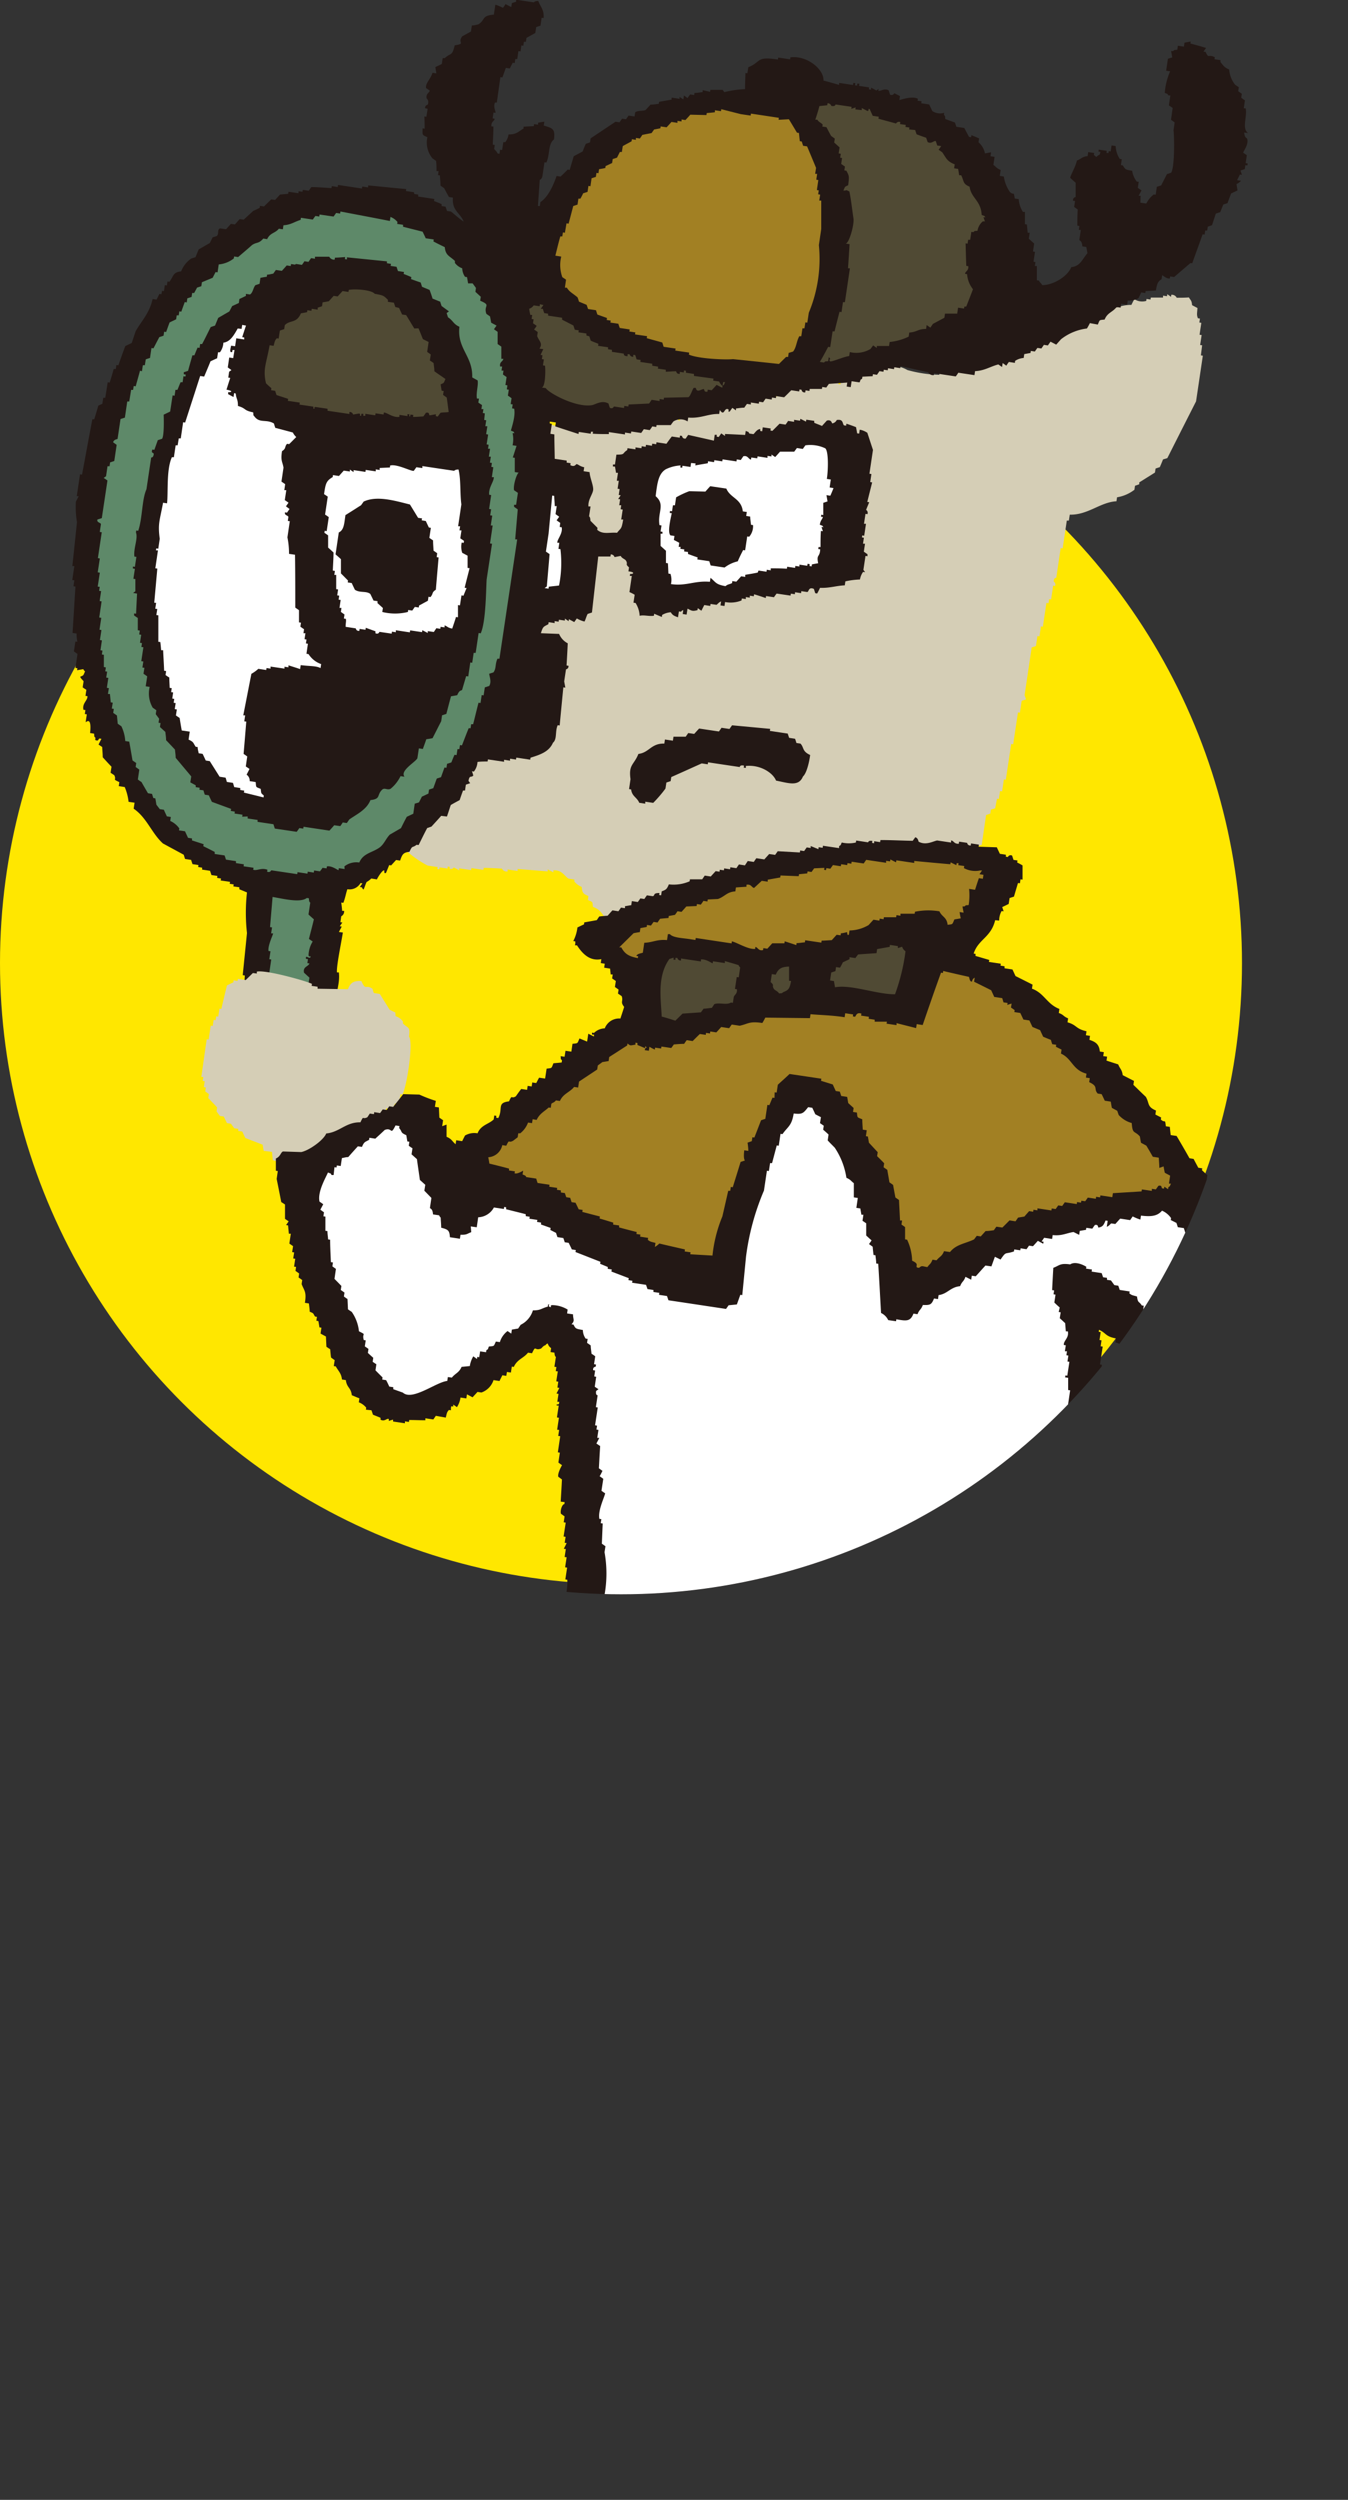
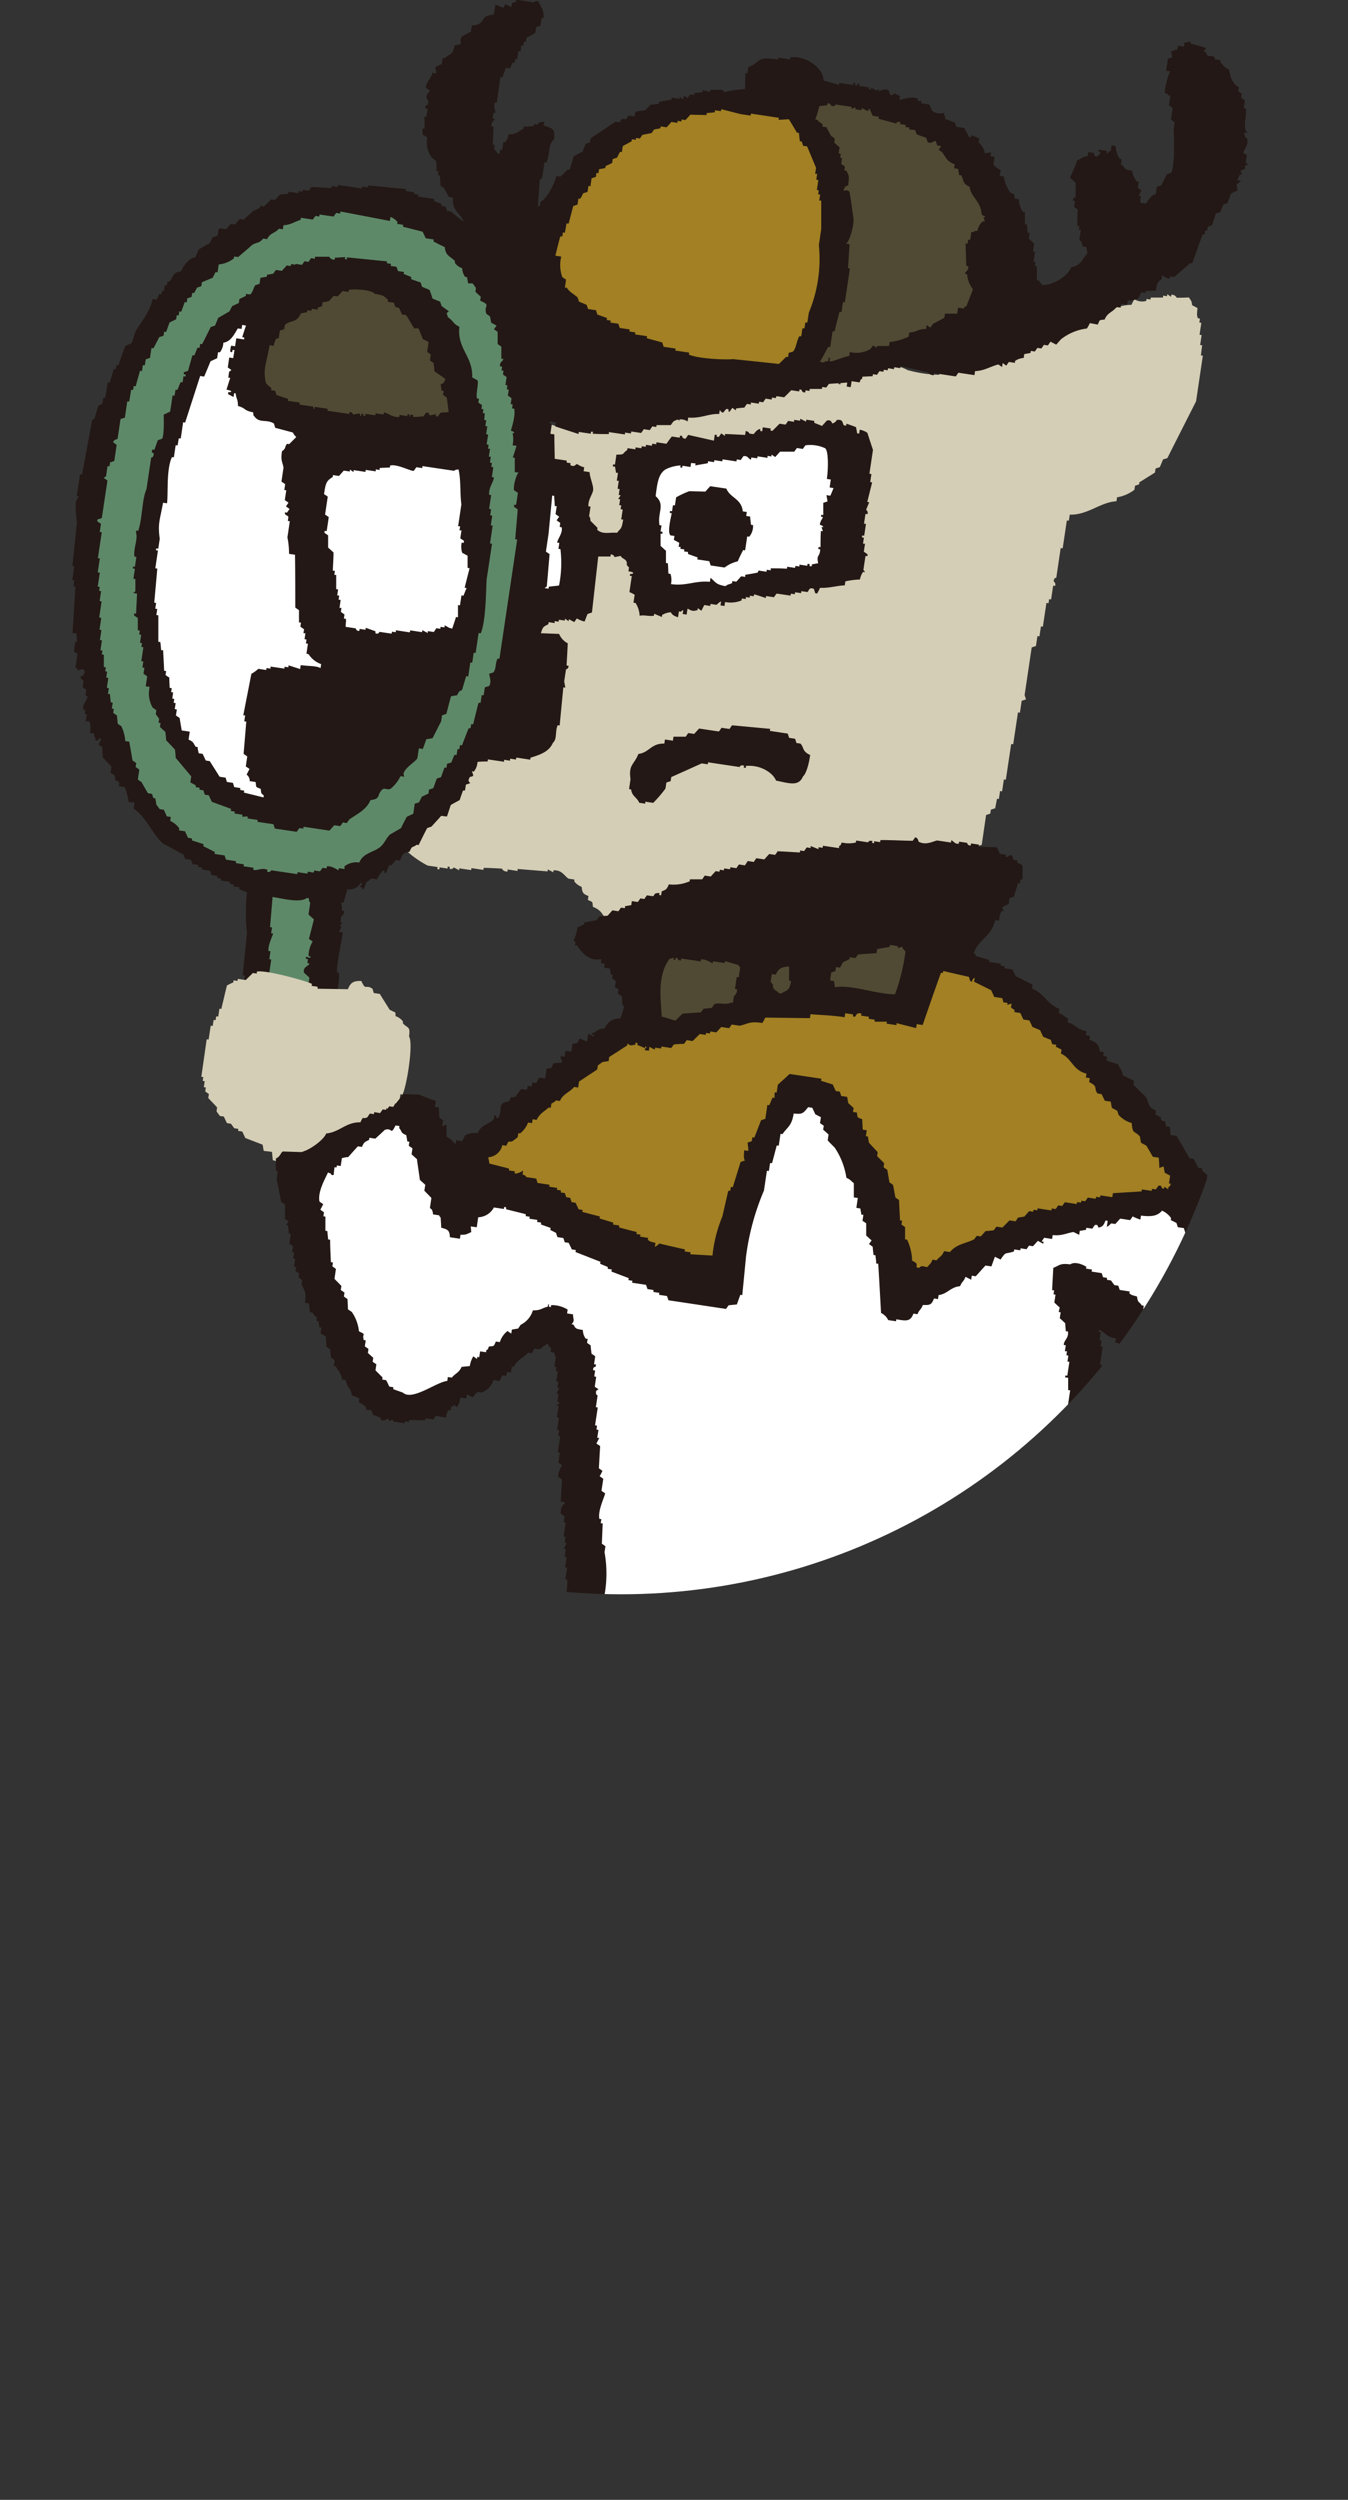
<svg xmlns="http://www.w3.org/2000/svg" viewBox="0 0 250.63 464.74">
  <rect x="0" y="0" width="250.63" height="464.74" fill="#333333" stroke="none" />
  <defs>
    <clipPath id="a38f2d01-a3ee-46de-8118-6dbc865b732d" transform="translate(-8.97 -26.93)">
      <path d="M239.89,206A115.46,115.46,0,1,1,9,206C9,142.22-49.47,21.84,132,1.38c46.47-5.24,115.18,4.29,130.64,31.47,13.08,23-23.82,60.85-22.27,90.35C242,154.49,239.89,185.13,239.89,206Z" fill="none" clip-rule="evenodd" />
    </clipPath>
  </defs>
  <g id="e44b9cff-5a1b-4b5f-a674-0983e80cdecd" data-name="レイヤー 2">
    <g id="a7640099-ed15-4447-9dba-50516aa12b17" data-name="text">
-       <circle cx="115.46" cy="179.06" r="115.46" fill="#ffe700" />
      <g clip-path="url(#a38f2d01-a3ee-46de-8118-6dbc865b732d)">
        <polygon points="49.62 161.58 47.4 186.55 60.29 190.84 62.26 159.34 49.62 161.58" fill="#5e8969" fill-rule="evenodd" />
        <path d="M230.61,83.66c.34.19.7.37,1,.53-.06,1-.18,1.3.09,1.91l.37.05-.11.74.37.06-.33,2.21.39.06-.28,1.85.37.05L232.25,93l.36.06-1.26,8.49q-2.68,5.27-5.34,10.55l-.8.24c-.2.49-.4,1-.6,1.44-.25.07-.52.16-.79.26l-.11.74-2.92,1.83,0,.35-.79.28-.11.74a7.19,7.19,0,0,1-3.23,1.4l-.11.74c-3,.15-5.28,2.57-8.68,2.49l-.17,1.1-.38,0-.77,5.17-.37-.06-.82,5.54s-.47-.11-.47.69a.65.65,0,0,1,.25.81l-.36-.06-.38,2.57-.37-.05-.11.75-.39-.05-.66,4.41-.36-.05-.28,1.86-.37-.06-.28,1.85-.79.26-1.32,8.87c.09.26.17.53.27.79l-.81.26-.33,2.22-.36-.06-.89,5.93-.37-.06-1,6.65-.36-.06-.33,2.22-.38-.06-.22,1.48-.35-.05L194,177.2l-.8.25-.11.74-.78.26L191.5,184c-.26.07-.54.16-.81.26l-.11.72-1.47-.22-.54,1.07c-.77-.12-1.22,0-1.42-.59l-.37-.06-.11.73c-.49.33-.75.17-1.54.16a3.42,3.42,0,0,0-1.62-1.76c-.55,1.19-1.1,2.35-1.66,3.52l-.8.28-.27,1.85s-.21-.07-.47.66a3.53,3.53,0,0,0-2,.48l-.53,1.06-1.53.14-.06.37-1.12-.16c-.28.33-.59.66-.89,1l-1.05-.54-.06.37-.75-.11-.06.37-1.09-.16c-.17.22-.33.45-.47.67l-2.28,0-.49.68-1.48-.22c-.52.1.1.38-.42.32-.16-.22.19-.57-.32-.43l-.48.68-.68-.47-.91,1-1.1-.16c-.17.23-.32.45-.48.68l-.74-.11-.06.37-6.39-.19-.48.68-1.84-.28c-.16.23-.32.46-.5.69l-.72-.11-.06.38-.74-.11-.05.36-4.5-.3L146,198l-.72-.1-.06.36-1.49-.22-.05.37-1.11-.16-.48.68-1.46-.22-.06.39-.76-.11,0,.35-1.47-.22a3.11,3.11,0,0,1-.85.63l.11-.74c.77-.36.67-.28,1-1.37a9,9,0,0,0-4.27-1.77l-.06.37-1.9.1c-.16.23-.32.47-.48.68l-1.53.15-.06.39-3-.44a6.87,6.87,0,0,1-1.27.92c.15.53.34,1.06.51,1.59l-1.1-.16c-.66-.78-2.31-.65-3.23-1.24-1.26-.82-1.08-2-3-2.71-.11-1.06,0-.85-.94-1.28l.11-.73c-1-.41-1.14-.58-1.26-1.7a3.32,3.32,0,0,1-1.36-1l0-.37-1.09-.16c-.79-.51-1.19-1.63-2.81-1.55l0,.37-1.06-.54,0,.37-5.6-.45,0,.37-1.85-.28,0,.37a1,1,0,0,1-1.06-.53s-3.1-.17-3.39-.13l-.06.37-2.21-.33-.06.37-2.22-.33,0,.37-1-.54a.66.66,0,0,1-.78.26l0-.37-.37-.05,0,.37-1.49-.22-.06.38-.37-.05.06-.39-1.85-.27c-1.52-.77-3.93-2.41-4.73-3.73,1-.73.41-.74,1-1.74l.36.06.17-1.12,1.22-.56c1.17-.91,1.44-1.74,2.34-3l.37,0,.75-2.53.37.06.11-.74.37,0,.22-1.47.37.05.11-.75.37,0,.22-1.46.37.06.17-1.13.37.06.75-2.53.38.05.28-1.84.35.05.17-1.11.37.06.16-1.11.39.06c.47-1.57,1-3.13,1.44-4.7l.36.06.12-.76.37.06c.53-1.8,1-3.6,1.56-5.43.26-.09.53-.16.81-.24a9.69,9.69,0,0,1-.2-1.18l.79-.25.38-2.6.36.05.44-3,.37.05.27-1.83.37.06.72-4.82.38.06,2.53-17c-.14-2.43-.3-4.85-.43-7.26-.23-.16-.47-.32-.68-.48l0-.36.37,0,.39-2.6c-.25-.15-.48-.31-.7-.47.17-.35.35-.7.55-1-.25-.16-.46-.32-.7-.48l.33-2.22,1.23-.57.06-.37,1.09.17,0-.37c.58-.25.69-.18,1.55-.15-.08-.39-.13-.79-.2-1.16l1.1.16-.11.74c1.45.47,2.89.92,4.33,1.4l0-.37,2.22.33,0-.37c.54,0-.17.21.32.42l3,.07.06-.38,2.58.39.06-.36,1.47.22.06-.37,1.86.28c.14-.23.32-.46.48-.69l1.09.17.06-.37.75.11.06-.38c.87,0,1.74,0,2.64,0,.14-.21.32-.44.48-.67.37-.08.76-.13,1.14-.2l.06-.37c.39-.07.79-.15,1.18-.2a1.48,1.48,0,0,0,.61.84l.17-1.12c1.58.22,5-.32,5.83-1l-.32-.44c.35.2.71.36,1,.55l.49-.68.36.06-.05.35c.51.25.58-.54.85-.63.23.18.45.32.68.5l.85-.63.74.11c.16-.25.32-.46.48-.69l.73.11.06-.38,1.48.22.06-.37.73.11.06-.37,2.27,0,0-.37,1.48.22c.59-.56,1.18-1.09,1.76-1.65l1.11.17,0-.37.37.06c.19.12,0,.6.68.47l.06-.36.75.11,0-.36,2.28,0,.05-.37.72.11c.18-.23.34-.46.5-.68,1.14-.07,2.27-.17,3.43-.25l-.11.74.37.06.17-1.11,1.85.27.53-1c1.65.1,2.38-.54,3.54-1l.74.11c.16-.23.33-.46.48-.69.23.18.46.32.69.48l.05-.37,1.11.17.05-.37a6.64,6.64,0,0,1,3.27.86,24.33,24.33,0,0,0,5.91.88l.06-.37.76.12c.31-.46.63-.92.95-1.37.5-.35.88.11,1.52-.15.17-.23.34-.46.48-.69a5.27,5.27,0,0,1,2.8-1.09c.2-.35.38-.71.55-1.05a11,11,0,0,0,4.65-.82L196.81,90l2.27,0c.3-.33.6-.66.9-1l1.53-.14c.16-.23.32-.47.48-.68l3.51-.63c.18-.35.34-.69.53-1l.67.47c.16-.23.34-.47.5-.68l1.09.16c.18-.24.33-.45.48-.69,1.14-.07,2.29-.15,3.45-.25l.11-.74c2.82.2,4.41-1.23,7-1.21.16-.35.36-.71.54-1.07a2.64,2.64,0,0,0,2.22.33l.05-.36.74.11.06-.37,2.27,0,0-.36.74.11.05-.38.69.49.06-.38a1,1,0,0,1,1,.55c.75,0,1.51,0,2.27-.06C230.34,82.79,230.53,82.74,230.61,83.66Z" transform="translate(-8.97 -26.93)" fill="#d5ceb6" fill-rule="evenodd" />
        <path d="M256.19,316.78l1.06.51-.11.76,1.62,1.75-.11.74.37,0c.29.52.18.75.58,1.22l-.61,4.06-.37-.05-.11.74-.79.26-.59,1.42-.37-.05-.44,3-.37-.06-.11.72c-.27.1-.53.19-.79.26l-.17,1.13-.37-.06c-.52,1-.16,1.82-.75,2.53l-.8.25-.11.73c-.4.21-.82.39-1.22.59-.17.35-.35.71-.53,1.06-1.11.69-2.23,1.43-3.34,2.13-.2.49-.39,1-.59,1.43l-.79.26-.11.73-.37-.06a4.3,4.3,0,0,0-1.39,1.7l-1.89.09-.11.74a11.77,11.77,0,0,1-4-1.34l0-.37-.73-.11,0-.37-1.79-.65.06-.36-.74-.11.05-.37-1.12-.17c-1-.55-2.11-1.07-3.15-1.6-.1-.27-.18-.53-.27-.8l-.74-.11c-.18-.4-.38-.81-.57-1.23l-.74-.11L228,336l-.37-.05.72-4.8c-.41-.33-.42-.68-.63-.87l-.74-.11c-.19-.4-.38-.81-.58-1.2l-1.1-.16.11-.76c-.23-.14-.46-.32-.68-.48-.2-.81.52-2,.75-2.53l.37,0c0-.48-.5-1.38,0-2.27l.37.06.11-.74.38.06.22-1.48.36,0,.22-1.48.37.06.58-1.42.37.05c.55-1.19-.48-1.31-.51-1.59-.15-1,.65-1.28,1-1.73l.37.06-.15-1.55.37.05c.82-.82.78-.59,2.33-.39a2.88,2.88,0,0,0,1,.89l.05-.36c.95-.25,1.25-.24,1.7-1.26l1.9-.09c.17-.23.33-.45.48-.7l1.53-.13c.18-.23.32-.46.48-.69l.75.12c.44-.44.89-.9,1.32-1.32.65,0,1.26-.06,1.92-.11l0-.35.72.11c.32-.33.61-.68.91-1,.75,0,1.53,0,2.27,0l.06-.39.75.12,0-.36a8.22,8.22,0,0,1,3.38.13c.08.26.17.53.26.78.47.44,1.16,0,1.42.6.27,1.55.55,3.1.82,4.65l.69.47A6.25,6.25,0,0,1,256.19,316.78Z" transform="translate(-8.97 -26.93)" fill="#d5ceb6" fill-rule="evenodd" />
        <path d="M185.41,456.38l.74.11-.16,1.1.74.11.05-.36-.37-.06c-.64-.43.79-.26.79-.26l.06-.37.37.06c.1,1.13.23,1.27,1.25,1.71-.08-.28-.16-.55-.25-.81l1.84.28.06-.38c.81-.35,1.86.61,2.17.71l.06-.37c.67-.05.54.41.67.48a1,1,0,0,0,1.18-.21c.63,0,.86,1.39,1.77.64l-.11.76c.85.23,1.69.49,2.53.74.07.38.16.78.22,1.16.35.54.88.17,1.41.6l-.06.38a3.45,3.45,0,0,0,1.39.94,2.92,2.92,0,0,0,.52,1.59l.35.05-.44,3c.45.44.89.88,1.31,1.33l-.82,5.55.38.06-.11.74.37.05-.66,4.43.68.48-.05.37-.37-.05a7,7,0,0,0-.18,3.74l-.74-.11.06-.36a8.19,8.19,0,0,1-1.54.14c-.19.48-.39,1-.59,1.43-.37-.48-.15,0-.27-.8l-.72-.11-.17,1.11-.37-.05.06-.37c-.9.12-1.8.25-2.7.35-.16.23-.33.45-.48.69l-1.49-.22-.06.38-1.16.19-.11.74-.72-.11,0-.37c-1.27,0-1.88,1.31-2.51,1.53s-1.24-.71-1.4-.6l-.17,1.12-.38-.06.11-.74c-1.27.05-2.52.13-3.79.19-.18.23-.33.44-.5.69-.36-.21-.18-1-.63-.85-.15.23-.31.44-.47.68a5.76,5.76,0,0,1-3.18,1l.11-.73-.37-.06-.16,1.11c-.72-.22-1.44-.47-2.18-.7-.19.22-1.55,1.1-2,.85l.06-.37-.76-.12-.1.73c-.61-.48-.07-.64-.25-.78-.41-.32-.72.6-.84.62-.36-.18-.71-.36-1.06-.52-1,.43-.79,1.63-1.9.08l-.11.73c-.51.34-.75.17-1.53.16l.1-.73c-1.39.09-1.6.86-3.11.67l-.33-.44-.91,1c-.21-.16-.46-.32-.69-.48l-2.27,0c-.08-.27-.17-.53-.25-.79l-1.11-.17,0-.38c-1.06-.35-1.29,1.17-2.69.37-.09-.29-.17-.55-.26-.81l-.74-.11.05-.37c-1-.38-1.09.58-1.21.59-.59,0-.39-.71-.63-.87l-.74-.11.11-.74-2.22-.33.06-.35c-.81-.51-.82-.42-1.5-.22l.12-.76c-.38.09-.77.16-1.15.22-.31-.55-.59-1.11-.89-1.65-.94-1.09-1.37.22-1.63-1.74l-.38-.06.17-1.12-.73-.11a16.72,16.72,0,0,1-1.68-4l-.72-.1.22-1.48-.74-.11q.66-3.3,1.36-6.59l1.51-.16c.18-.22.34-.45.5-.68l1.09.16c.3-.33.62-.66.91-1l3.87-.56,2.6-2.25c.51-.05,1-.12,1.53-.15.31-.33.61-.68.91-1l.74.11.84-.61.74.11.06-.37.73.11.49-.7.74.11c.14-.21.32-.45.48-.68l.74.11.9-1,1.85.28.47-.69.75.11,1.32-1.31c.51,0,1-.08,1.53-.15a18,18,0,0,0,1.81-2l1.11.17.11-.74c.4-.07.79-.12,1.18-.2.21.08,0,1.09,1.37,1l.05-.37,1.09.16a7.63,7.63,0,0,0,.49-.67l.38.06-.06.35,1.11.17,0,.37.37.05.05-.37c.35.2.69.36,1.05.54.16-.21.32-.46.48-.67l.37.05-.05.36c.63,0,1.26-.07,1.9-.08l.11-.75c.83.37,1.65.74,2.47,1.13.2-.28.47-1.06.91-1l.31.42Z" transform="translate(-8.97 -26.93)" fill="#d5ceb6" fill-rule="evenodd" />
-         <path d="M118.17,476.57a9.14,9.14,0,0,0-3,.3c-1.83.29-2.91-.65-4.56.07l-.48.69-.74-.11c-.15.23-.32.44-.48.68l-.74-.11-.06.37c-.41.05-.57-.7-1.42-.59l-.05.37-1.48-.22a8.12,8.12,0,0,1-.48.67,8.7,8.7,0,0,0-1.42-.57l-.11.74-1.11-.17-.11.74c-.89-.57-1.3-1.2-2.53-.75l-.48.68a2.69,2.69,0,0,1-1.79-.65l-.11.74a9.87,9.87,0,0,1-3.69-.55l-.11.74L91,479.31l.06-.37-.39-.05c-.16.22-.3.44-.48.68-.58-.21-1.19-.44-1.79-.64l-.06.36a.65.65,0,0,1-.66-.47c-.54-.13.09.31-.43.31s-.7-.48-.7-.48c-.51,0-1,.1-1.52.15l-.11.74-.37-.05.11-.74-1.17.2.11-.74c-.51.11.08.19-.43.31l-1.48-.22c-.14.24-.32.46-.48.69l-.73-.11-.06.37-2.18-.7,0,.37-2.2-.33,0-.37-1.16.2c-.07-.26-.17-.53-.26-.79l-2.9-.81.54-1.05-.37-.06-.06.37-1.9.1c0-.64-.06-1.29-.09-1.91l-.39,0s0,1.29-.48.68l.06-.37c-.36-.48-.15,0-.25-.79-.37-.18-.7-.36-1-.55.15-1,.45-2.09,0-2.63l-1-.55.17-1.09-.7-.5.16-1.09c-.22-.17-.44-.31-.68-.5.19-.33.37-.68.55-1a4.77,4.77,0,0,1-.64-.85c.78-.11.31.09.8-.25-.36-.18-.71-.37-1.06-.53.16-.25.32-.47.48-.7l-.67-.46.16-1.13-.38-.05.17-1.11-.36,0,.5-3.33-.39-.06.55-1-.39-.06c0-.87,0-1.76,0-2.64l1.17-.2.11-.74a5.38,5.38,0,0,0,2.76-.72l.48-.68c.61-.18.67.47.67.47l.37.06,0-.37,2.22.33,0-.37a4.54,4.54,0,0,1,2-.83l.11-.74c.62.42.14.06.26.79l.39.06.11-.74c.48.18.93.39,1.42.59l0-.37c.49-.37.16,0,.49-.68l.37.05-.21-1.16a7.31,7.31,0,0,1,1.42.59l.06-.37.74.11.11-.76c.52,0,1-.08,1.53-.13l.11-.74.31.42c.41-.06.76-.13,1.17-.2.17-.35.35-.7.53-1.05.35.16.7.35,1,.53l.12-.75,1.47.22.54-1,2.21.33,0,.36,2.65,0c.07.37.13.76.21,1.15l1.46.21.06-.37.37.06-.06.37,1.48.22,0-.37c.41-.07.78-.12,1.18-.2l-.11.74c.25-.08.52-.18.8-.26l.35.05-.06.37,2.24.33.11-.74c.72.25,1.44.47,2.16.7l-.21-1.15.37.06c.32.69.16.53,1,.89l.11-.73c1.24.07,2.5.11,3.74.18l.06-.38c.72.25,1.44.48,2.16.71l.12-.75c.36.49.15,0,.25.81l.74.11.11-.75c1.57,0,2-.16,3.33.49l1.49.22c.09.27.16.54.26.81.35.16,2-.44,3,0l-.06.39,1.12.17-.05.37.72.1-.05.37,1.12.17-.06.36c1.19.89,1.66.89,1.47,2.87.69,1.06-.32,4.11-.09,5.65l.37.06-.28,1.84.37.06-.93,6.28.37.05c0,.76,0,1.52,0,2.27l-.37-.05-.45,3a6.64,6.64,0,0,0-.79.26L120,474.93l-.37-.06A4.36,4.36,0,0,0,118.17,476.57Z" transform="translate(-8.97 -26.93)" fill="#d5ceb6" fill-rule="evenodd" />
        <path d="M237.51,39.85a5.12,5.12,0,0,0,1.09,2.82c.23.16.45.32.7.47l-.11.75.67.48-.11.72c.22.18.45.34.69.5l-.22,1.48.36,0c.31,1.57-.77,3.76.45,4.6l-.73-.11c.1,1.12.48.94.56,1.2.28,1-.6,2.11-.75,2.55.22.16.47.32.68.48l-.22,1.47.37.06-.05.37-.37-.06-.11.74-.8.26c.1.27.17.53.26.8l-.37-.06c-.18.37-.34.71-.52,1.06l.73.1a2.67,2.67,0,0,1-.84.63c.07.39.12.78.19,1.17l-1.2.57c-.22.62-.45,1.19-.66,1.79-.27.1-.53.18-.78.26-.21.48-.39,1-.59,1.43-.28.08-.54.17-.81.27l-.7,2.14c-.26.11-.51.18-.79.28l-.11.72-.37,0-.11.75-.37-.05c-.63,1.79-1.29,3.57-1.93,5.37l-.37,0-3,2.57-.74-.11-.05.37c-.59.15-1.37-.65-1.43-.59l-.11.74c-.74.45-.85.89-1.06,2.1l-1.91.1-.05.37-.76-.12c-.16.36-.34.71-.51,1.06a3.56,3.56,0,0,1-2,.46l-.11.76-1.11-.17-.11.72-.75-.11c-.76,1-1.68,1-2.22,2.33-1.07.11-.86,0-1.27.93L211.61,87c-.18.36-.37.71-.55,1A9.72,9.72,0,0,0,206.24,90l-.89,1-1.06-.55c-.16.24-.32.45-.49.7l-.74-.11-.47.68-.73-.11c-.17.21-.33.46-.49.67l-.74-.11-.06.38-1.16.21-.11.72a3.2,3.2,0,0,0-1.59.54l-.05.37-1.11-.17c-.17.23-.32.44-.48.69-.23-.16-.45-.34-.68-.48l-.11.73c-.23-.16-.46-.31-.69-.48-1.53.39-2.51,1.16-4.33,1.25l-.11.74-3-.45c-.14.22-.3.46-.48.69l-4.06-.61,0,.36a1,1,0,0,1-1.06-.52L176.41,95l-.06.37-1.1-.17-.06.36-1.11-.17-.05.38-.74-.1-.06.37-.74-.11-.47.68-.75-.11-.05.37-1.9.09-.06.37c-.49.35-.15,0-.48.69l-1.47-.22-.17,1.1-.75-.11.11-.74-3.42.25c-.16.23-.33.45-.48.68l-.75-.11-.06.37-2.27,0-.05.37-.73-.11-.05.37a.55.55,0,0,1-.69-.48l-.38-.06-.06.37-1.47-.22c-.45.44-.87.88-1.33,1.31l-1.48-.22-.05.37-.73-.1-.05.37-1.13-.17c-.16.23-.32.45-.47.68l-.74-.11-.06.37-1.48-.22,0,.37-.72-.11c-.18.24-.34.46-.5.7-.51,0-1,.09-1.54.15l0,.35c-.23-.14-.45-.32-.68-.46-.18.23-.32.46-.48.67-.5.16,0-.28-.32-.43-.78-.3-.65,1.43-1.53.15l-.11.74c-2.05-.07-3.37.87-5.76.67l-.11.72a2.43,2.43,0,0,0-2.64,0c-.18.23-.33.44-.5.68-.88,0-1.75,0-2.64,0l-.05.35-.74-.11a7.59,7.59,0,0,1-.48.69l-1.1-.17c-.15.23-.31.46-.49.7l-1.84-.27-.06.36-1.11-.16,0,.35-3-.44,0,.37c-1,0-2,0-3-.07l.06-.37-.38,0-.05.37-2.21-.33-.06.38q-2.16-.69-4.32-1.41l.11-.73-1.13-.16,0,.35.38.06-.27,1.86.74.11c0,1.51.05,3,.07,4.54l2.22.33,0,.37.73.11-.05.37c.8.41,1-.14,1.16-.2.37.07.54.39,1.42.59l-.11.74,1.11.16c.05,1,.63,2.23.67,3.12s-1,1.91-.88,3.27l.39,0-.28,1.85s.23,0,.26.81l1.31,1.31-.05.37c1.06.92,2.23.43,3.69.55.77-1,.81-.55,1.14-2.47l-.37,0,.28-1.85-.39-.06.11-.74-.37,0,.17-1.11-.37-.06c.17-.22.32-.45.48-.68l-.37-.06.16-1.1-.37-.06.22-1.48-.37,0,.22-1.48-.36,0c-.07-.39-.12-.78-.21-1.17l-.37,0,0-.37.38,0,.27-1.84c1.71,0,1-.2,2-.84l.06-.36,1.48.22,0-.37,1.11.16.05-.37.74.11.06-.37,1.1.17.06-.39.74.11.05-.37,1.85.28c.32-.46.64-.9,1-1.35l1.47.22.05-.39.37.06s.08.61.7.49c.14-.23.3-.46.46-.68l4.77,1.07.16-1.09.37,0,0,.35.37.06.47-.67.69.48,0-.37q1.88.08,3.75.18l.11-.75c.71.32.34,0,.69.49l.73.11c.22-.09.63-.94,1.28-.94l0,.35.36.06.11-.74,1.48.22-.06.38.37.06,1.33-1.33,1.11.17c.18-.23.32-.44.48-.69l1.11.17,0-.37,1.11.16.05-.35c.37.16.71.36,1.06.52l.05-.36,1.48.22,0,.36c.48.21,1,.39,1.44.59l.9-1c.8-.23.9.37,1,.53a1.17,1.17,0,0,0,.85-.64c1.27-.21,1,.68,1.35,1l.39.06.05-.37c.59.19,1.2.41,1.79.64.07.37.14.76.21,1.15l.37.05.11-.73a3.69,3.69,0,0,1,1.41.58c.36,1.08.7,2.14,1.05,3.18l-.66,4.43.37.06-.22,1.49.36.06c-.3,1.19-.61,2.42-.91,3.63l.36.06c-.19.47-.39.93-.58,1.42a.65.65,0,0,1,.25.8l-.36-.06-.28,1.85.37,0-.33,2.22-.37-.06-.05.37.36.06-.16,1.11.37,0-.22,1.48.68.48,0,.37-.37-.06-.39,2.59.32.44-.38-.06a3.4,3.4,0,0,0-.58,1.41,14.71,14.71,0,0,0-2.71.35l-.11.74c-1.58.06-2.84.54-4.6.46-.16.34-.34.71-.54,1.06l-.35-.06c-.09-.26-.17-.53-.26-.8-1-.43-.9.49-1.22.58l-1.11-.16-.05.37-1.11-.17-.05.37-.74-.11-.05.37-2.59-.38c-.18.22-.34.45-.5.68l-1.47-.22-.06.37c-.72-.25-1.42-.48-2.16-.7l-.06.37-.74-.11,0,.37-.74-.11,0,.37-.74-.11-.06.37a5.38,5.38,0,0,1-3.06.29l-.11.74-.74-.11.11-.74c-.4.13-.75.6-.85.63l-1.11-.16-.05.37-1.11-.17c-.19.35-.36.7-.54,1.06l-.68-.48-.05.37c-1,.28-1.12.07-1.85-.28l-.17,1.11-.73-.11.11-.74c-.47.25-.06-.06-.43.31l-.38-.05-.17,1.09c-.77-.27-1-.39-1.35-.94a3.77,3.77,0,0,0-1.6.5l-.06.38-1.42-.6-.06.38c-1,.13-1.81-.2-2.64,0a4.93,4.93,0,0,0-.76-2.38l-.39-.06.22-1.47A6.87,6.87,0,0,0,126,137l.44-3-.37,0,.06-.37.37,0c.69-.35-.69-.48-.69-.48l.11-.74c-.8-.7-.14-.52-.55-1.23-.23-.36-.73-.4-1-.9l-1.14.22a.7.7,0,0,0-.7-.5l-.06.39c-.76,0-1.51,0-2.27,0q-.59,5.22-1.17,10.41l-.79.26c-.19.26-.41,1.12-.6,1.42a5.34,5.34,0,0,1-1.42-.58l-.48.68-1-.54-.05.37-.69-.48,0,.37-1.11-.16-.06.37-.74-.11,0,.37-1.11-.17-.05.37c-.9.5-1,.37-1.39,1.68l3.38.13a3.51,3.51,0,0,0,1.61,1.75c-.06,1.37-.14,2.75-.22,4.12l.37.06c0,.63-.45.6-.48.68l-.33,2.21c.07.41.14.78.21,1.17l-.37-.06c-.23,2.38-.46,4.73-.68,7.09l-.37-.05c-.52,1.16-.07,2.6-.88,3.26-.73,1.72-2.5,2.26-4.17,2.78l-.06.37-2.58-.39-.06.37-1.11-.16,0,.37-1.11-.17,0,.37-3-.44-.06.39c-.63,0-1.25,0-1.88.08a3.19,3.19,0,0,1-.67,1.79l-.36-.06c.1.27.18.55.25.79-.42.49-.67-.19-.9,1l.32.43-.8.27-.16,1.09-.37,0c-.22.6-.43,1.19-.63,1.79-.57.3-1.11.59-1.65.91-.24.7-.46,1.42-.71,2.14L91,178.6c-.59.68-1.2,1.33-1.81,2l-.79.27c-.54,1-1.07,2.11-1.6,3.16l-.37-.05c-.88.68-.73,0-1.33,1.31-1.18.12-1.35.51-1.74,1.63l-.75-.11-.91,1-.37-.05-.58,1.42c-.42.33-.32-.42-.32-.42-.3-.21-1.22,1.26-1.38,1.66L78,190.25a3.48,3.48,0,0,1-.85.64c-.14.17-.44,1.18-.59,1.42-.37-.37-.07,0-.31-.42l-.37-.06c.14-.22.32-.45.48-.68L76,191.1a2.34,2.34,0,0,1-2.44,1.14c-.29.81-.37,1.54-.75,2.53l-.39-.05c.07.51.12,1,.17,1.55l.36,0a1,1,0,0,1-.53,1l-.16,1.11.37.05c-.17.23-.32.46-.48.7l.36.06-.53,1,.74.11c-.35,2.15-1.22,6.29-1.1,7.41l.35,0c.25,1.94-.57,3.63-.27,4.49l-.06.37-.38-.06q-.41,4.09-.83,8.19l.37,0-.33,2.23.35.06c0,.86,0,1.76,0,2.62l.36.06c-.44,1.19-.85,2.4-1.3,3.58-.79.35-2.28,1.88-2.81,1.11-1-.89-.44-.84-.82-2l-.36-.06L66,227.4l-.38-.05,1-7-.35-.05.16-1.11-.38-.05.22-1.48-.37-.06a10.84,10.84,0,0,1,.66-4.43l-1.15.21.06-.37a2.86,2.86,0,0,0,1.2-.58c-.39-.37-.5-.26-.61-.85l.35.06.06-.37-.36,0,.39-2.59-1-.91c-.27-1.15.81-1.12,1-1.73l-.38-.06.11-.74-.37-.05c-.12-.84.49,0,.81-.26.17-.51-.27.1-.33-.44a5.14,5.14,0,0,1,.77-2.53c-.25-.15-.45-.32-.7-.47.3-1.21.63-2.42.92-3.65q-.51-.44-1-.9l.33-2.22s-.26,0-.25-.79l-.39-.06c-1.22.94-4.25.17-6.37-.19-.15,1.86-.32,3.74-.47,5.61l.37.05-.17,1.11.37,0c0,.27-1,2.21-.86,3.27l.37.06-.22,1.48.36.05-.38,2.59.37,0L58.87,212l.39.06L59,213.51l.35.05c-.21,2.36-.45,4.73-.66,7.08l.36.05-.39,2.6c.43,3,.75,6-1,8.92a3.75,3.75,0,0,1-1.52.14c-.36-.48,0-.14-.7-.47-.18-.5-.52-.61-.63-.85l.11-.74-.67-.47.52-1.06c-.21-.16-.45-.33-.68-.48l.27-1.85-.37-.05c.07-1.14.09-2.25.13-3.39.5-.36.14,0,.48-.69l-1-.53.51-6-.37-.05c.31-1.22.61-2.43.92-3.64l-.37-.06c.06-1.24.12-2.51.2-3.74l-.39-.06c.26-2.6.53-5.21.79-7.83a34,34,0,0,1,0-7.55l-1.42-.59,0-.37-1.11-.16.06-.37-.74-.11.06-.37L50,190.62l.06-.37-.72-.11.05-.37-1.11-.16c-.08-.27-.17-.53-.26-.79l-1.47-.22,0-.37-.74-.11.06-.37-1.11-.17c-.09-.26-.17-.53-.26-.79l-1.12-.17c-.09-.26-.17-.53-.25-.79l-3.86-2.09c-2.09-1.88-3-4.8-5.45-6.47l.17-1.11L32.88,176a10,10,0,0,0-.72-2.75l-1.11-.17.11-.74c-1.43-.68-.45-.27-.94-1.29l-.69-.46.17-1.12c-.55-.57-1.09-1.16-1.63-1.76,0-.63-.07-1.25-.1-1.9-.22-.16-.45-.3-.68-.46.18-.37.36-.72.54-1.07l-.37-.06c-.25.14-.16.61-.8.26l.06-.37c-.37-.48-.15,0-.26-.79l-.74-.11c.11-1.08.2-2.85-.83-2l.22-1.48-.37-.05.11-.74-.37-.06c-.26-1.23.8-1.7.75-2.53l-.37-.05.17-1.13a8.27,8.27,0,0,1-.69-.46l.17-1.11c0-.1-.48-.46-.63-.85.69-.32.53-.17.9-1-.38-.38-.07,0-.33-.42l-1.15.2.06-.37L23,151.1l.38-2.59c-.22-.16-.44-.31-.67-.49l.28-1.83.37.05a6.43,6.43,0,0,1-.15-1.53l-.75-.11c.19-2.88.35-5.75.54-8.62l-.37-.06.16-1.1-.38-.06.38-2.59-.37,0c.3-2.73.58-5.45.86-8.18a16.79,16.79,0,0,1-.2-3.81c.19-.34.35-.7.53-1l-.37,0,.61-4.07.37.06c.65-3.44,1.27-6.88,1.92-10.3l.36,0c.25-.84.51-1.68.75-2.53L28,102l.17-1.12.37,0L29,98l.36.06c.27-.84.52-1.69.75-2.53l.39,0,.11-.74.37.06c.41-1.21.84-2.39,1.28-3.58l1.21-.58c.23-.74.48-1.44.72-2.17,1-1.83,2.58-3.33,3.15-6l.74.11c.17-.34.35-.71.53-1.06l.37.06L39.1,81l.35.05.17-1.11L40,80l.11-.74.36.06c.82-1.08.61-1.77,2.18-1.94A5.16,5.16,0,0,1,44.52,75l.8-.26.59-1.44c.68-.38,1.37-.8,2.06-1.18.18-.35.36-.7.54-1.07.26-.07.53-.16.79-.25.44-.53,0-1.14.59-1.42l1.11.17.9-1,.74.11.9-1,.74.11,1.77-1.63c.41-.17.8-.38,1.2-.56l.06-.38.75.11L59.39,64l.73.1.91-1,1.52-.14.06-.38,1.86.27,0-.37.74.11.06-.36,1.11.16c.15-.21.3-.46.47-.68,1.24,0,2.5.12,3.75.19l.06-.37,1.1.17.06-.39,4.45.67.05-.37,1.1.16,0-.37c2.36.22,4.72.47,7.08.68l-.06.36,1.49.23L86,63l.72.1,0,.37,3,.45-.06.38c.46.18,1,.38,1.42.59l0,.35.72.11c.11.27.19.55.28.8l.74.11c.72.56,1.51,1.32,2.36,1.86-.7-1.69-2.2-2-2-4.45l-.73-.11c-.32-.55-.62-1.1-.89-1.64l-.69-.48c0-.64-.08-1.27-.11-1.9l-.35-.06.11-.74-.39,0c0-.64,0-1.27-.09-1.9l-.67-.48a4.61,4.61,0,0,1-.94-3.92c-1-.45-.92-.37-.89-1.64l.38.06c0-.76,0-1.52-.05-2.28l.38.06.23-1.49L88,47.05c0-.63.45-.58.49-.67a1,1,0,0,0-.21-1.18c-.11-.89.43-.92.6-1.42-.23-.16-.45-.32-.7-.48-.15-.9.92-1.75,1.2-2.84l.72.11c-.07-.39-.12-.78-.19-1.16.39-.2.79-.37,1.2-.58l.17-1.09.38,0c1.14-1.07,1.36-.27,1.85-2.38,2.16-.35.44-.4,1.4-1.68.55-.29,1.08-.59,1.62-.89l.17-1.12c.41,0,.79-.12,1.18-.2,1.37-.78.53-1.64,2.91-1.82l.28-1.85a9.09,9.09,0,0,1,1.42.59c.16-.22.32-.45.48-.7.35.2.7.38,1.06.55l.11-.73.79-.26,0-.37,3.33.49s0-.24.79-.26c.44,1.17,1.09,1.59,1,3.18l-.37-.06-.22,1.48c-.26.07-.53.17-.8.26l-.16,1.09-1.64.91-.11.73-.37,0-.11.74-.36-.06-.16,1.11-.39-.06-.22,1.48-.36,0-.11.74-.37-.06c-.18.35-.36.7-.54,1.07l-.74-.11-.64,1.78-.37-.06L101.34,46,101,46c-.36.86.17,1.6.1,1.91l-.37-.06-.17,1.09.38.06c-.07.51-.69.51-.6,1.44l.37,0c0,1.11-.08,2.25-.12,3.38l.37.06-.11.72c.08.2.45.41.63.86l.36.06.12-.76.37.06.22-1.46.36,0a2.93,2.93,0,0,0,.61-1.43c1.49,0,1.79-.52,2.79-1.1l0-.35,1.91-.1.05-.38.74.11,0-.36c.39-.08.78-.15,1.17-.2l-.11.72c1.64.5,2.15.59,1.9,2.57-1.15.93-.69,2.71-1.42,4.32l-.35-.06-.38,2.59c-.16.64-.5.67-.5.67-.1,1.63-.23,3.25-.33,4.87l.35,0,.11-.74c1.36-.86,2.38-3,3-4.84l.74.11c.46-.43.9-.87,1.34-1.31l.36.06.75-2.53,1.66-.89c.19-.47.38-1,.59-1.42l.78-.27.11-.75,4.63-3.09.74.11.48-.68.73.11.48-.68,1.11.16.11-.74c.33-.4,1.47-.23,1.94-.46.32-.33.62-.67.92-1,.51,0,1-.08,1.53-.15l.06-.37,2.33-.41,0-.37,1.48.22,0-.36.7.48.11-.74.67.48c.16-.23.32-.46.48-.67l.75.11.06-.39c.49,0,1-.1,1.52-.15l0-.37L141,44l.05-.37,2.27,0,.32.43a18.87,18.87,0,0,1,3.85-.56c0-1,.05-2,.08-3l.36.05.17-1.12c2.48-1,1.38-2.08,5.5-1.43l.06-.37,2.21.33.06-.37c3.07-.39,6.26,2.21,6.15,4.32,1,.25,1.94.53,2.9.8l0-.37,2.59.39.06-.39.37.06-.06.39.38.05.06-.38.37.05-.06.39,1.85.27,0,.37.37.06,0-.37c.36.16.7.35,1,.53l.42-.32-.05.37c.39.14,1.1-.54,1.91-.09.09.27.18.53.25.79a.57.57,0,0,0,.81-.25l1.05.53-.11.74c.72-.19,2.43-.76,3.44-.24l-.06.36.74.11-.06.37,1.48.22c.19.41.39.82.58,1.22a2.58,2.58,0,0,0,2.21.33l-.05.37c.35.48.15,0,.26.79l1.79.65c.08.26.19.53.26.79l1.47.22.89,1.66.39.06.05-.38c.46.19.93.38,1.43.6l-.11.72a3.65,3.65,0,0,1,1.2,2.07l1.14-.21-.11.74.76.11-.22,1.5c.61.43.51.59,1.35.94l-.16,1.1.75.12a6.74,6.74,0,0,0,1.09,2.82c.79.84.71-.31.94,1.27l.74.11a4.8,4.8,0,0,0,.78,2.37l.37,0c0,.78,0,1.53,0,2.29l.37.06c.05.51.08,1,.15,1.53l.37,0-.17,1.11,1,.9-.22,1.48.37.06-.27,1.84.36.06-.11.74.37,0c0,.88,0,1.78,0,2.64l.37.06c.22.42.4.44.63.85,2,0,4.69-1.57,5.4-3.35,1.69-.14,2.07-1.54,3-2.57-.05-.39-.14-.78-.21-1.17l-.73-.11c-.09-1.14-.49-1-.56-1.21l.27-1.85-.37,0,.11-.74-.38-.06c0-1,0-2,.07-3l-.67-.48.17-1.1-.39-.06c0-.65.45-.63.5-.7,0-.88,0-1.76,0-2.64-.34-.29-.67-.6-1-.9-.05-.33,1-2.05,1.23-3.22.86-.33.93-.71,2-.83l.11-.74,1.11.16-.06.39c.64.38.23.49.74.11s.25.05.49-.7l-.37-.06.05-.36,1.49.22-.05.37.35.05.06-.37.37.06.16-1.11.76.11a4.73,4.73,0,0,0,.76,2.39l.38.06-.16,1.09.35.06c.49.76.44.79,1.74,1a4.37,4.37,0,0,0,.85,2l.37.06-.17,1.11.69.48-.54,1,.37,0L221,64.61l1.1.16a4.81,4.81,0,0,1,1.39-1.69l.35.05.22-1.48c.28-.07.55-.17.81-.26l1.07-2.1a7.13,7.13,0,0,0,.78-.26c.71-1.11.57-7.08.44-7.88l.21-1.46-.68-.49L227,47l-.7-.48.27-1.85-.35,0c-.35-.48,0-.16-.69-.48a12.39,12.39,0,0,1,1-4l-.74-.11.33-2.22a8.18,8.18,0,0,1,.8-.25c-.07-.41-.14-.8-.21-1.18l.37,0c.48-.35,0-.14.78-.26l.11-.74,1.12.17.11-.74,1.15-.21-.05.37c1,.27,2,.54,2.92.83-.17.21-.33.44-.49.67l.39.06c.64,1.38.47.32,1.72,1l-.06.37,1.11.16,0,.37C236.44,39.1,236.56,39.46,237.51,39.85Z" transform="translate(-8.97 -26.93)" fill="#231815" fill-rule="evenodd" />
        <path d="M161.31,46.65c-.1.58-.75,2.53-.75,2.53l.37,0c.33.52.6.48,1,.91l-.06.37.76.11c.28.56.57,1.09.87,1.64.24.16.45.33.68.48l-.11.74,1,.9-.17,1.12.39.06-.11.74.35.05-.16,1.11c.24.16.45.32.7.48l-.11.72.37.06c.56,1,.53,1.09.34,2.69-.7.34-.53.18-.89,1,1.06,0,.07-.29,1.11.16.32,1.5.52,3.4.76,5,.18,1.22-.83,4.7-1.46,4.69l.74.11c-.09,1.49-.19,3-.29,4.49l.35,0-.93,6.29-.36,0-.27,1.85-.37-.06c-.31,1.21-.63,2.43-.92,3.64l-.37,0-.44,2.93-.38-.05c-.63,1.18-.93,1.78-1.55,2.8l.76.12c.47-.36,0-.14.79-.26l.11-.74c.63.53-.19.31.26.79.41.08,2.58-.9,3.54-1l.11-.74a5.15,5.15,0,0,0,3.86-.58c.14-.21.32-.43.48-.66l.68.48,0-.37c.76,0,1.52,0,2.28,0l.11-.74a10.62,10.62,0,0,0,3.54-1l.11-.76c1.43-.08,1.58-.67,3.13-.67l.1-.72.69.48.48-.7L184.56,86l.11-.76,2.27,0,.16-1.11,1.11.17.06-.37.35,0c.43-1.09.84-2.14,1.25-3.23a5.07,5.07,0,0,1-1.09-2.8l-.37-.06c0-.49.69-.53.59-1.42l-.37-.06c-.06-1.39-.09-2.78-.13-4.19l.37.06.11-.72.37,0,.22-1.48.36.06c.49-.37,0-.15.78-.26a2.83,2.83,0,0,1,1-1.75l.38,0c-.09-.25-.18-.53-.27-.78l.37.06c-.37-.5,0-.15-.7-.48-.13-2.67-2-3.16-2.24-5.24-1.34-.57-1-1-1.57-2.13l-.37,0c-.07-.4-.12-.77-.2-1.18l-.74-.11.11-.74c-1.43-.53-1.61-1.2-2.31-2.23l-.68-.48c.16-.23.32-.45.47-.68l-.73-.11c-.09-.27-.18-.53-.26-.8-.32-.2-.82.6-1.53.15l-.27-.79c-.59-.2-1.19-.41-1.79-.65-.08-.26-.17-.52-.26-.79L178,51l.06-.36-.74-.11.06-.38L176.31,50l.05-.37a.62.62,0,0,0-.79.26L172.3,49l.06-.37-1.13-.17c-.17-.4-.37-.81-.55-1.22-.45-.28,0,.28-.43.32l-1.05-.54,0,.38L168,47.27l.06-.37-.81.26.06-.37-3-.44s0,.44-.79.26a.67.67,0,0,0-.69-.48l-.05.37Z" transform="translate(-8.97 -26.93)" fill="#504a34" fill-rule="evenodd" />
        <path d="M112.23,74.46l1.09.17a6.62,6.62,0,0,0,.2,3.82c.21.16.46.3.69.48L114,80.41l.36,0c.52.85,1.21,1.11,2,1.81.09.26.18.51.26.79l1.42.59q.14.41.27.78l1.47.22c.09.28.17.55.26.81l1.79.64-.06.37.75.11-.06.37,1.48.22c.08.27.17.53.26.78l1.85.28-.06.38,1.11.17-.06.37,2.24.33-.06.37,2.88.8c.1.27.17.53.26.8l2.22.33-.06.37,2.59.38-.06.37c1.74.78,6.85,1,8.2.84l8.55.9,1.33-1.31.37,0,.11-.75c.28-.07.53-.16.81-.24.63-.76.63-1.91,1.16-2.85l.37,0,.22-1.47.37,0,.17-1.11.36.06.28-1.85a26,26,0,0,0,1.87-12.57l.44-3c0-1.76,0-3.52,0-5.28l-.37,0,.17-1.11-.37-.06.11-.73-.35-.06.27-1.86-.38-.06.16-1.09-.37,0,.17-1.11c-.56-1.34-1.11-2.68-1.67-4l-.74-.11c-.08-.27-.17-.52-.25-.79l-.36-.06c-.06-.51-.12-1-.16-1.53l-.37-.06c-.5-.83-1-1.66-1.5-2.49l-1.92.1.05-.37-5.19-.78-.05.37-1.83-.27-3.64-.92-.05.37-1.13-.17,0,.37c-.52.07-1,.1-1.52.15l-.05.37-3-.07c-.29.33-.61.68-.91,1l-.72-.11,0,.37-.76-.11,0,.37-1.11-.17-.91,1-1.1-.17-.06.35-1.16.22-.48.67L128.4,52c-.14.23-.3.44-.46.68l-.74-.11,0,.36-.74-.12-.06.39c-.55.3-1.09.58-1.64.89l-.17,1.09-.37,0-.53,1.06-.8.26-.11.74c-.4.18-.81.39-1.21.56l-.06.37-1.16.22-.11.74-.37-.06-.11.74-.8.26-.21,1.48-.37-.06-.17,1.11-.81.26c-.16.35-.34.7-.52,1l-.37,0-.16,1.11-.8.26c-.28,1.09-.57,2.18-.86,3.28l-.39-.06L114,70.2l-.37-.06-.11.74-.37,0C112.82,72,112.53,73.25,112.23,74.46Z" transform="translate(-8.97 -26.93)" fill="#a28023" fill-rule="evenodd" />
        <path d="M81.57,67.26l-.11.75c-3.07-.6-6.14-1.18-9.19-1.76l-.06.38-.74-.11-.48.67-2.6-.38-.06.38-.72-.11c-.16.22-.34.46-.48.67l-2.21-.33-.06.39c-1.27.39-1.75.9-3.19,1l-.11.75-.74-.11c-.76.91-1.61.72-2.18,1.94l-.72-.11c-.86,1-1.17.6-2.08,1.2-.85.76-1.74,1.51-2.6,2.24l-.74-.11-.06.37a5.34,5.34,0,0,1-2.8,1.11l-.22,1.48-.37-.06-.54,1.06-2,.83-.11.74-.79.26-.54,1-.37,0-.11.73-.79.26-.11.76-.37-.06c-.21.59-.43,1.18-.64,1.78l-.37-.06-.11.74-.37,0-.11.74c-.41.2-.81.38-1.22.59-.22.59-.43,1.17-.64,1.77l-.37-.05-.11.74-.79.26L37.5,91.69l-.37-.06-.27,1.85a8.1,8.1,0,0,0-.79.26l-.17,1.09-.37,0-.17,1.12L35,95.84c-.26,1-.53,1.92-.8,2.91l-.37-.06-.11.72-.37,0L33,101.57l-.37,0-.44,3-.81.26-.55,3.69c0,.07-.67.06-.83.63l.66.48-.44,3-.78.26-.1.72-.38,0-.27,1.85-.44.32.7.47-1.05,7-.81.26c-.2.55.58.57.65.85l-.22,1.46.37.06-.72,4.81.36.06-.39,2.58.39.06-.39,2.59.37.05-.11.74.37.05-.27,1.85.36.06-.44,3,.38.06-.33,2.21.36.06-.28,1.86.37.06-.27,1.84.37.06-.11.72.37.06c0,.77,0,1.53,0,2.28l.37.06-.11.74.35.05-.17,1.11.39.05-.27,1.85.37.06-.17,1.09.37,0c.05.53.1,1,.15,1.55l.37.06-.17,1.1.37.06-.11.74.69.48.15,1.53c.22.17.45.32.68.48a7.5,7.5,0,0,1,.72,2.75l.74.11c.21,1.16.41,2.33.61,3.5l.69.47-.11.74.68.49-.27,1.83a6,6,0,0,0,.68.48c.4.71.8,1.4,1.2,2.08l.76.12c.07.26.15.52.24.77l.37.06c.08.4.13.79.2,1.18l.63.83.76.11c.17.42.38.83.55,1.23l.74.11-.11.74a4.13,4.13,0,0,1,1.69,1.39l-.06.37,1.12.16c.18.41.37.81.56,1.22l.74.11,0,.37,2.16.7-.06.37c.72.35,1.42.71,2.12,1.07l0,.38,1.83.27a7.92,7.92,0,0,1,.26.78l1.86.28,0,.37,1.47.22-.05.37,1.85.27-.06.37c.7.25,1.47-.42,2.64,0l-.05.37c.61.2.7-.24.79-.26l4.8.71.06-.37,1.84.28.06-.37,1.12.17.06-.39,1.09.16c.16-.21.33-.42.48-.66l.75.11.06-.37c.88-.18,2,.7,2.16.7l.06-.37,1.08.16L73,188a3.58,3.58,0,0,1,2.77-.72c.74-1.78,2.51-1.84,3.82-2.83.83-.64,1.1-1.58,1.86-2.36l2.07-1.2c.35-.71.71-1.42,1.08-2.11l1.21-.57.27-1.87.79-.24.54-1.07c.4-.17.81-.38,1.21-.56l.12-.75.79-.26c.22-.6.43-1.2.65-1.79l.79-.26c.21-.6.43-1.2.64-1.79l.37.05.11-.74.8-.26c.19-.47.39-1,.59-1.42l.38.06.17-1.11.35,0,.11-.75.37.05c.41-1.05.82-2.13,1.25-3.19l.35,0,.11-.74.37,0c.34-1.33.65-2.67,1-4l.37.05.22-1.47.36.05.22-1.48.82-.27c.49-.81,0-1.83,0-2.27l.79-.25c.55-.76.27-1.51.74-2.54l.37,0,1.65-11.08,1.65-11.1-.37,0c.15-1.87.32-3.71.47-5.58-.23-.17-.47-.32-.68-.49l0-.37.38,0,.33-2.21-.71-.49c-.21-.77.47-3.14.88-3.26l-.75-.12c0-.87,0-1.75,0-2.65l-.37-.06c.24-.7.46-1.42.7-2.16l-.74-.11a5.17,5.17,0,0,0,0-2.25l.36,0c-.35-.49,0-.15-.67-.48.21-.81.88-2.74.61-4.07l-.39-.06.11-.74-.37-.05.16-1.1c-.21-.15-.45-.33-.68-.48l.17-1.1-.37-.06.11-.75-.37-.06.22-1.48c-.23-.16-.44-.3-.68-.48l.1-.72-.36,0,.11-.76-.37,0c-.17-.88.56-.94.59-1.43l-.37,0c0-.76,0-1.51,0-2.27l-.69-.48c0-.76,0-1.52,0-2.27l-.68-.48.48-.68-1-.54-.21-1.16-.68-.48c-.58-1.63,1-1.53-1.15-2.44l.11-.74c-.33-.3-.66-.6-1-.92l.1-.72-.62-.85L96,79.61c-.06-.39-.13-.77-.2-1.16l-.37-.06a2.89,2.89,0,0,1-.52-1.58,2.92,2.92,0,0,1-1.36-1l0-.37c-1-.94-1.74-1-1.88-2.56-.71-.34-1.43-.7-2.11-1.06l.05-.37-1.49-.22c-.17-.42-.38-.81-.57-1.22-1.2-.32-2.43-.61-3.64-.93l0-.36-1.09-.16.05-.37A3.2,3.2,0,0,0,81.57,67.26Z" transform="translate(-8.97 -26.93)" fill="#5e8969" fill-rule="evenodd" />
        <path d="M94.39,87.68c-.47,4.12,2.51,5.41,2.38,9.42l1,.55c.18.83-.33,2.4-.12,3.38l.37,0-.11.74c.22.16.45.32.68.46l-.11.76.37,0-.11.73.37.05L99,105l.37.06-.16,1.11.37,0-.22,1.48.37.06-.28,1.84.37.06-.11.74.37,0-.22,1.48.37,0-.17,1.11.37.06-.11.73.37.06-.27,1.85.37,0c0,.89-1,1.89-.87,3.27l.37.06-.38,2.58.37.06-.17,1.12.38.06-.27,1.83.35,0-.49,3.34.37.06-1,6.65c-.12,1.93-.13,7.83-1.1,10l-.39-.06-.55,3.69-.37,0-.27,1.84-.36-.05-.38,2.6-.39-.06-.75,2.54c-.17.24-.46-.07-.91,1l-1.16.21c-.29,1.07-.58,2.18-.86,3.27l-.8.26-.16,1.1-1.61,3.16c-.39.07-.77.14-1.16.19-.2.62-.43,1.21-.64,1.81l-.74-.11-.28,1.85c-.44.76-3.28,2.31-2.39,3.42l-.74-.11a6.9,6.9,0,0,1-1.86,2.36c-.63.29-1.08-.27-1.55.15-1.06,1-.18,1.73-2.18,1.94-.72,1.8-2.55,2.63-3.92,3.59-.15.21-.31.45-.48.68l-.75-.11c-.14.23-.3.46-.46.68l-1.13-.16c-.28.33-.58.66-.89,1l-4.81-.72-.06.35-.72-.1c-.18.24-.32.47-.5.69l-4.06-.6c-.09-.27-.17-.53-.26-.81l-2.95-.44,0-.36-1.84-.27,0-.37L54,178.76l.06-.37-1.48-.22.05-.36-.75-.12.06-.38L48.37,176c-.21-.41-.39-.82-.58-1.22l-.74-.11a8.36,8.36,0,0,1-.25-.81l-.76-.11.06-.37-.74-.11,0-.35-1-.54.17-1.11-2.9-3.46c0-.51-.08-1-.13-1.53-.56-.59-1.1-1.18-1.65-1.74,0-.53-.08-1-.14-1.55-.34-.29-.65-.6-1-.9l.11-.74-.37-.06.11-.74-.63-.85.11-.73-.68-.48a5.24,5.24,0,0,1-.56-3.86l-.74-.11.28-1.85-.69-.49.17-1.1-.37-.05.17-1.13-.38-.05.39-2.59-.37-.05.11-.72-.37-.06.22-1.49-.37-.06.11-.72-.37-.06c0-.77,0-1.52,0-2.28-.23-.16-.47-.31-.69-.47l0-.38.37.05.18-3.74-.73-.11.42-.32c0-.74,0-1.51,0-2.27l-.37-.05.28-1.85-.37-.06,0-.37.37.06.28-1.85-.37-.05c-.2-1.56.71-3.34.29-4.49l.05-.37.37.06c.82-2.46.66-5.79,1.53-7.72l.88-5.91s.41.12.48-.69c-.13-.27-.54-.09-.26-.79l.37.06.64-1.8.8-.26c.45-.7.29-4.48.29-4.48l1.21-.58.45-3,.37.06.16-1.09.37,0c.2-.47.39-1,.59-1.42l.37,0,.16-1.11.37.06.06-.37-.37-.06,0-.38c.27-.07.53-.17.8-.26.26-1,.54-1.92.8-2.88l.37,0c.2-.49.4-1,.6-1.44l.37.06.1-.72.37,0c.54-1,1.07-2.12,1.6-3.16l.8-.27.59-1.43,2.07-1.2.53-1,1.24-.57.1-.74,1.21-.58,0-.37.76.11c.54-.32.59-1.23,1-1.73l.78-.26.16-1.11c.39-.07.8-.15,1.18-.2l.06-.39c.38,0,.76-.12,1.15-.19.17-.23.33-.47.48-.68l1.12.16c.3-.33.6-.66.9-1l.74.11.06-.37.74.11L64,76l1.11.17c.16-.22.32-.44.46-.67l.76.11c.16-.24.31-.46.48-.69l.72.11,0-.37,2.66,0a1,1,0,0,0,1,.54l.06-.37c.64,0,1.27-.07,1.9-.11l-.06.38.38.06,0-.39,7.44.75,0,.35.75.11-.06.39,1.1.16c.08.27.18.53.26.79l1.12.17-.06.37c.48.18,1,.39,1.43.59l-.06.37c.59.21,1.2.43,1.8.63.08.28.17.54.24.79.47.21,1,.41,1.42.6.19.54.37,1,.54,1.6.47.19.94.39,1.42.57.08.28.17.53.26.81l1.37,1-.43.31c.09.27.17.53.26.79C93.22,86.53,93.25,87.18,94.39,87.68Z" transform="translate(-8.97 -26.93)" fill="#231815" fill-rule="evenodd" />
-         <path d="M109.36,83.48l-.06.38-1.1-.16a1.6,1.6,0,0,1-.84.63,11.58,11.58,0,0,0,.21,1.15l.35,0-.11.75.37.06-.11.74c.23.16.47.32.68.48a7.07,7.07,0,0,1-.48.68c.25.16.47.32.68.48l-.11.74c.39,1,1.1,1.34.43,2.33l.72.1c-.18.35-.34.71-.52,1.07l.36.06-.11.72.37.06-.17,1.1.37.06c.13.52.12,4-.6,4.06l.75.11c.56.92,5.62,3.67,8.59,3.17.66-.11,1.83-1,3.07-.3.08.27.17.55.26.8.6.27.69-.25.79-.25l1.84.28.06-.39.74.11.06-.37,3.81-.18.47-.69,1.48.22,0-.37.76.11.05-.35,4.54-.1c.39-.17.79-1.58,1-1.73l.38,0c.18,1,1,.23,1.48.22.17.12,0,.61.69.48l.05-.37.74.11c.3-.33.61-.66.9-1l1.06.53.05-.37c.48-.35.14,0,.48-.67l-.37,0-.11.72a2.06,2.06,0,0,1-.63-.83l-1.11-.17.06-.38L138,96.82l0-.37-1.49-.23,0-.36-.35-.06-.06.37-.74-.11,0,.37c-.64.07-.64-.47-.7-.48-.62,0-1.25.07-1.9.09l0-.37-1.47-.21.05-.37-1.1-.17,0-.37-2.22-.33.06-.37-.74-.11c-.09-.26-.17-.53-.26-.79l-.37-.06,0,.37a.65.65,0,0,1-.69-.48l-.37,0,0,.37c-.83,0-.69-.48-.69-.48l-2.21-.33,0-.37-.73-.11,0-.37-1.85-.27.06-.37c-.48-.2-1-.38-1.43-.59-.08-.27-.17-.53-.25-.8L118,89.3l0-.37-1.48-.22.06-.37-.74-.11c-.09-.26-.17-.53-.26-.79-.7-.37-1.4-.71-2.1-1.08l0-.36-2.6-.39,0-.36-.72-.11a8.27,8.27,0,0,1-.26-.8l-.39,0,.5-.7Z" transform="translate(-8.97 -26.93)" fill="#504a34" fill-rule="evenodd" />
        <path d="M64.92,85.18c-.84,1.94-2,1.17-3,2.2l-.11.74-.8.26-.23,1.49-.35-.05c-.4.47-.36.59-.59,1.4l-.74-.11c-.61,3.47-1.3,4.47-.67,7.08.33.32.66.62,1,.91l-.06.37.76.12c.08.26.17.53.26.79l2.16.7-.06.37,2.22.33-.06.37,2.59.38,0,.37c.52.08-.1-.31.4-.31l2.23.33,0,.37.38.06,3.69.54,0-.37a.64.64,0,0,1,.68.48c.39-.07.8-.15,1.17-.2.4.34-.21.43.33.43l.05-.37.35,0,0,.37.37,0,0-.37,1.85.28.06-.37,1.49.22.05-.37c.62,0,1.67,1,2.89.81l0-.37,1.5.22,0-.37.37.06-.05.37c.53,0-.11-.36.4-.32l.37.06-.05.36c.65,0,1.27-.06,1.91-.09.17-.22.33-.45.48-.68.71-.16.51.33.69.48l1.16-.21,0,.37.35.06.5-.69c.36-.11,1.14-.06,1.53-.16-.12-.9-.23-1.8-.36-2.68l-.68-.49.11-.73-.38-.06c-.06-.38-.12-.77-.19-1.17.69-.32.53-.16.9-1-.68-.48-1.37-.94-2.06-1.44,0-.49-.09-1-.14-1.52-.23-.17-.45-.33-.7-.48l.17-1.12-.67-.48.27-1.84-1.07-.54q-.39-1-.81-2L86,88c-.51-.83-1-1.66-1.52-2.49l-.75-.11c-.18-.41-.39-.82-.56-1.22L82.46,84c-.07-.26-.17-.53-.26-.8l-1.11-.16,0-.37c-.83-.82-.83-.82-2.45-1.12-.66-.79-3.88-.94-4.82-.72l-.06.37-1.1-.16-.91,1-.74-.11-.9,1c-.39.09-.78.14-1.16.21l-.11.73-.8.26,0,.37-1.11-.16-.06.37-.75-.11-.06.37Z" transform="translate(-8.97 -26.93)" fill="#504a34" fill-rule="evenodd" />
        <path d="M54,87.33l-.11.74L53.17,88c-.64,1.09-1.32,2.47-2.67,2.64a3.16,3.16,0,0,1-.64,1.78l-.35,0-.17,1.12c-.42.17-.83.38-1.23.56-.38.95-.79,1.91-1.18,2.84l-.74-.11-2.8,8.66-.37-.06-.44,3-.37,0L42,109.72l-.37,0-.33,2.21-.37,0c-1.05,2.3-.67,6.51-.9,8.57l-.74-.11c-.62,3.36-1,3.84-.62,6.7l-.27,1.85-.37-.06-.06.37.37,0-.49,3.33.37.06-.57,6.34L38,139l-.16,1.09.37.06-.17,1.12.37.06c0,1.63,0,3.25,0,4.91l.37.05c.06.5.11,1,.15,1.52l.37,0c.06,1.29.14,2.56.19,3.82l.37.06-.11.74c.23.16.46.32.7.46,0,.65.05,1.28.07,1.92l.38.05-.11.74.37.06L41,156.8l.37.06-.11.72.37.06-.17,1.12.39.06-.17,1.12.69.47c.12.77.25,1.55.39,2.32l1.49.22-.22,1.48c1,.45.83.6,1.32,1.33l.37.05c0,.39.12.78.2,1.17l.72.1c.21.41.39.82.59,1.24l.74.11,1.83,2.9,1.11.17c.09.26.17.54.24.8l1.13.17c.09.25.15.51.24.79l1.12.17,0,.37.74.11-.06.37c1.22.3,2.43.59,3.64.9l.06-.35c-.57-.51-.46-.32-.58-1.24-1-.41-.81-.21-.94-1.27l-1.11-.17a1.34,1.34,0,0,0-.57-1.2l.54-1.07-.69-.46.27-1.86-.68-.48q.26-3,.5-6l-.37-.05.16-1.11-.35,0c.51-2.57,1-5.14,1.51-7.72a6.88,6.88,0,0,0,1.29-.93l1.47.22.06-.37.74.11,0-.38,2.59.38,0-.35.74.11,0-.37c.73.23,1.45.45,2.17.7l.11-.74c1.74.23,2.78.1,3.69.55l.11-.74a4.58,4.58,0,0,1-2.35-1.86l-.38-.06.27-1.86-.37-.06.11-.73-.37-.06.17-1.11-.37,0,.11-.74c-.23-.16-.46-.31-.68-.48l.11-.74-.37-.05c0-.76,0-1.52,0-2.27l-.69-.48c0-3.28,0-6.55-.05-9.83l-1.11-.16a15.27,15.27,0,0,0-.3-3.07l.44-3-.37-.06.11-.74c-.09-.32-.78-.27-.63-.85l.37.06c.16-.24.32-.47.48-.68l-.68-.5c.16-.21.32-.44.48-.68l-.69-.48.28-1.85-.37,0,.16-1.11-.69-.48.38-2.59c-.19-1.16-.56-1.21-.28-3.06.83-.54.43-.8.94-1.37l.39.06,1.32-1.32a2.91,2.91,0,0,1-.63-.84l-3.27-.87c-.09-.27-.17-.53-.25-.81-1.4-.85-2.62,0-3.6-1.27-.36-.48-.14,0-.26-.8-1.86-.37-1.2-.71-2.83-1.19,0-1.33-.3-1.18-.41-2.31L52.5,100l-.11.74-1-.53,0-.37.36,0c.74-.22-.67-.47-.67-.47.23-.73.45-1.45.7-2.18l-.37-.06.16-1.09.43-.31c-.23-.18-.46-.32-.68-.5l.27-1.83.74.11L52.57,92,52.2,92l-.05.35c-.67.34-.22-1-.21-1.16l.74.11.22-1.48,1.48.22,0-.37-.38-.06c.23-.7.46-1.44.71-2.15Z" transform="translate(-8.97 -26.93)" fill="#fff" fill-rule="evenodd" />
        <path d="M137.46,113l-.11.74-1.49-.22-.05.37-.36-.06.06-.37a7.07,7.07,0,0,0-2.75.71c-1.41.85-1.59,2.67-1.89,5,1.85,1.61.31,3,.72,5.39l.37.06-.17,1.12.35.06,0,.35-.35,0c0,.75,0,1.53,0,2.27.33.3.67.61,1,.9,0,.76,0,1.52,0,2.27l.36.06c.05.63.06,1.28.1,1.92l.38.05a3.49,3.49,0,0,1,.09,1.9c2.91.4,4.36-.67,7.24-.43l.11-.74c1,.8.9,1.22,2.79,1.55.47-.4.71-.3,1.22-.57l.05-.37.74.11.9-1,.76.11,0-.39c.76-.12,1.54-.25,2.31-.41L150,133l1.48.22.05-.37.74.11,0-.37c1,0,2,0,3,.07l.06-.37,1.46.22.06-.37.75.11,0-.35,1.46.21.06-.37.38.06,0,.37.37.06.05-.37c.39-.09.78-.15,1.17-.22-.36-1.74.3-1,.38-2.59l-.37-.05.06-.37.37,0c0-1,0-2,.07-3l.37.06c-.09-.27-.18-.53-.26-.8l.37.06c-.37-.48,0-.14-.69-.48.16-.87.4-.88.59-1.42l-.37-.06.06-.37.37.06c0-.76,0-1.52,0-2.27l.79-.26c-.07-.39-.13-.78-.2-1.17l.72.11c.21-.47.41-.94.59-1.42l-.72-.11.22-1.48-.74-.11c.24-1.41.37-5.15-.3-5.7a6.54,6.54,0,0,0-3.68-.55c-.16.21-.33.45-.48.67l-1.1-.17-.5.68c-.88,0-1.74,0-2.64,0-.3.34-.59.67-.9,1l-.69-.47,0,.36-.74-.11,0,.37-1.85-.28-.06.37-1.1-.16-.06.38c-.45,0-.56-.82-1.42-.61l-.48.7-.74-.11-.06.37-2.58-.38-.06.37-1.47-.22-.06.37-1.11-.17-.05.37c-.78.14-1.57.26-2.33.41l.06-.37Z" transform="translate(-8.97 -26.93)" fill="#fff" fill-rule="evenodd" />
        <path d="M147.08,122l.74.11-.11.74.74.11c0,.51.11,1,.15,1.53l.38.06a3,3,0,0,1-.71,2.16l-.37-.05-.39,2.58-.37-.05c-.36.71-.71,1.4-1,2.1a6.31,6.31,0,0,0-2.45,1.15l-2.59-.39c-.09-.26-.17-.53-.26-.79l-2.22-.33.06-.37c-.6-.2-1.2-.43-1.79-.64l0-.37-.73-.11.05-.37-.74-.11.05-.36-.37,0,.11-.76-1-.53.11-.74-.74-.11c-.59-.54,0-3,.24-4.12l-.38-.05.05-.37.38.06.17-1.11.37,0,.22-1.48a16.49,16.49,0,0,1,2.44-1.14l3,.07c.3-.34.6-.68.9-1l3,.44C144.72,119.51,146.82,119.61,147.08,122Z" transform="translate(-8.97 -26.93)" fill="#231815" fill-rule="evenodd" />
        <path d="M73.23,143.46l1.84.28c.11,0,.05.51.7.48l.06-.37,1.09.16.06-.37,1.8.65,0,.37c.61.25.68-.25.77-.26l2.24.33.05-.37.73.11,0-.37,2.6.39.06-.37,2.21.33.06-.36,1,.52,0-.35,1.13.16.47-.7.73.11.06-.37.74.11,0-.37c.47.11.52.43,1.42.59.24-.72.49-1.43.7-2.16l.37.06c0-.76,0-1.52,0-2.27l.37.05.28-1.85.37.06c.2-.49.39-1,.59-1.42l-.37-.06c.3-1.21.61-2.42.92-3.64l-.37-.05c0-.76,0-1.52,0-2.27l-1-.54a3.57,3.57,0,0,1-.1-1.9l.37.06.06-.37c-.23-.18-.46-.32-.69-.48l.22-1.48-.37,0,.12-.76-.37,0,.6-4.07c-.28-2.1-.06-4.55-.53-6.49-.66,0-.8.25-.8.25l-5.92-.88,0,.37-1.11-.16-.49.68c-.54.09-3.07-1.31-4.38-1l-.06.37-1.9.09,0,.37-.73-.11,0,.37-1.86-.27-.06.37-2.2-.33,0,.37c-.23-.16-.48-.32-.69-.48l0,.37-1.13-.17-.9,1-1.11-.17-.05.37c-1.19.71-1.32,1.14-1.61,3.18.23.14.46.3.69.46l-.5,3.34c.25.15.46.3.69.47l-.39,2.6-.37-.06-.06.37c.24.15.46.32.7.48,0,.76,0,1.51,0,2.27.33.29.66.6,1,.91,0,1.12-.09,2.25-.13,3.37l.39.06-.11.74.35,0c0,.89,0,1.76,0,2.65l.35.05-.16,1.11.37.05-.11.74.38.06-.22,1.48.37,0-.11.74.67.48-.11.75.37.06C73.36,142.49,73.24,142.63,73.23,143.46Z" transform="translate(-8.97 -26.93)" fill="#fff" fill-rule="evenodd" />
        <path d="M112.91,135.78a21.48,21.48,0,0,0,.26-6.76l-.37-.05.16-1.13-.37,0c-.06-.64,1.06-1.72.81-2.89l-.37-.05.11-.76c-.24-.16-.45-.3-.68-.48.16-.21.32-.45.48-.66-.23-.18-.46-.32-.68-.5l.22-1.48-.37,0c0-.64-.08-1.27-.1-1.9l-.37-.06c-.22,2.36-.45,4.72-.67,7.07l-.5,3.34c.21.16.46.31.68.48-.16,2-.34,4-.51,6l-.42.31.74.11.05-.37Z" transform="translate(-8.97 -26.93)" fill="#fff" fill-rule="evenodd" />
-         <path d="M80.05,140.7l.11-.74-1-.9,0-.37-.74-.11c-.19-.4-.4-.81-.59-1.22-.72-.62-2-.16-2.88-.8-.2-.41-.39-.81-.59-1.24l-.74-.11.06-.35-1.32-1.33c0-.88,0-1.76,0-2.64-.32-.32-.67-.6-1-.9l.6-4.07c1-.48,1-1.67,1.24-3.23,1-.61,1.92-1.22,2.9-1.83.15-.21.33-.45.48-.68,2.45-1.15,5.67-.2,8.61.54.51.82,1,1.64,1.52,2.48l.73.1-.06.37.76.12c.19.4.38.82.57,1.21l.37.06-.28,1.86c.21.16.46.31.69.48,0,.63.06,1.25.09,1.9l.68.48-.1.73.36.05c-.17,2-.35,4-.51,6-.84.55-.41.68-1,1.37l-.37-.06-.11.74-1.64.89-.06.37-.73-.11-.48.68-.75-.11-.06.37A9.89,9.89,0,0,1,80.05,140.7Z" transform="translate(-8.97 -26.93)" fill="#231815" fill-rule="evenodd" />
        <path d="M159.6,167.29c-.16,1.31-.66,3.41-1.34,4-.79,1.93-2.65,1.23-5,.76-.57-1.44-2.92-3-5.62-2.72l0,.37-.39-.06.06-.37c-.79-.2-.8.26-.8.26l-5.89-.88-.06.37-1.12-.17c-1.89.85-3.78,1.71-5.66,2.54l-.12.76-.79.26-.17,1.12a24,24,0,0,1-2.28,2.66l-1.48-.22,0,.37-1.11-.16c-.47-1.08-1.34-1.16-1.52-2.49l-.38-.06.27-1.85c-.39-2.75.64-2.62,1.47-4.69,2-.23,2.36-2,4.82-1.92l.11-.76,1.48.22.11-.74,2.27,0c.16-.23.32-.45.47-.68l1.11.16c.3-.33.61-.68.92-1l3.68.55c.16-.23.34-.47.48-.69l1.48.22c.16-.24.32-.45.48-.68l7.09.66-.06.38,3.32.5c.08.26.17.51.26.79l1.1.17c.1.25.18.53.26.79l.75.11C158.5,165.91,158.07,166.6,159.6,167.29Z" transform="translate(-8.97 -26.93)" fill="#231815" fill-rule="evenodd" />
        <path d="M82.52,215.84a2.68,2.68,0,0,1,1.37,1l0,.36c1,1,1.37.5,1.13,2.44.84,1.18-.38,9.06-1.21,10.77l-.39-.05-.22,1.47-.77.27-.54,1.05-1.12-.17-.11.74-.73-.11c-.42,1.06-.59,1.14-1.71,1.26l-.11.75L77,235.42l-.11.72-.74-.11-.11.74c-1.07.12-.84,0-1.29.94L74,237.6l-.11.74L72,238.06l-.11.75c-.64,0-1.26.07-1.91.09l-.11.75-.74-.11-.11.74-.74-.11-.11.74c-.88,0-1.76,0-2.64,0A2.71,2.71,0,0,1,62.22,243l0,.37-2.53-.76-.15-1.54L58,240.89c-.07-.39-.13-.76-.2-1.15-1.07-.43-2.15-.82-3.22-1.25l-.57-1.2-.75-.11,0-.39-.74-.11-.61-.84-.74-.11c-.2-.41-.4-.82-.59-1.23l-.72-.1-.63-.85.11-.74c-.54-.59-1.1-1.17-1.65-1.74l.12-.75-.68-.48.11-.74-.37-.06.16-1.11-.37-.05.11-.74-.37,0,1-7,.36.05.39-2.58.37.05.17-1.12.37.05.11-.72.38.06.22-1.48.35.05c.35-1.47.69-2.93,1.05-4.37.39-.2.79-.4,1.21-.59l0-.36.75.11.06-.38,1.46.22,1.34-1.31.73.1,0-.36c1.69-.37,9.24,1.75,10.25,2.28l-.06.37,1.11.16,0,.37,5.64.09c.47-1.22,1.05-1.59,2.5-1.52.86,1.92.74.52,2.07,1.44.08.26.15.53.24.79l1.12.17c.61,1,1.22,1.94,1.82,2.93.36.18.71.36,1.07.52Z" transform="translate(-8.97 -26.93)" fill="#d5ceb6" fill-rule="evenodd" />
        <path d="M194.75,198.07,194,198c-.78,3.25-3.15,3.53-4,6.21l.35.05,0,.39c.84.23,1.7.5,2.55.74l-.06.37,2.2.33-.05.36.75.12,0,.37,1.47.22c.2.4.37.82.58,1.23l3.16,1.59-.11.75c2.29.83,2.76,2.87,5.1,3.77l-.11.75c1,.38.77.6,1.73,1l-.11.74c1.77.49,1.45,1.19,3.53,1.66l-.11.74.76.11-.11.74c1.24.41,1.82.89,1.94,2.18l.74.11-.11.74.72.1-.11.74,2.18.7c.33.86.7.94.83,2l2.1,1.07-.11.73c.78.75,1.54,1.51,2.31,2.23.72,1.23.18,1.81,1.89,2.55l-.11.74,1.07.55-.06.37c.83.79.76-.29.93,1.26l.74.11c.05.51.1,1,.17,1.53l1.09.16q1.23,2.07,2.4,4.15l.76.12.87,1.64.74.11-.05.35c.34.32.66.62,1,.92l-.1.72c.34.2.68.36,1,.55,0,.74.28.8.28.8l-.39,2.58.37.06-.11.74.37,0a3.38,3.38,0,0,1,.71,2.75c.88.4.59.28,1,.91l.36,0-.11.74c.56.58,1.1,1.17,1.64,1.75.09.27.16.53.26.8l1.11.16c.45.45-.12.91.15,1.53l.68.48c.07.39.14.78.2,1.17.33.31.67.6,1,.92.05.49.09,1,.15,1.51l1.68,1.4c1.32,2.26,3,5.84,2.8,9.09l1.11.16c.1,1.15.16,2.31.24,3.45l.37.06c0,.62.06,1.27.11,1.9.32.28.65.6,1,.9l-.16,1.09.37.06c0,1.14-.07,2.29-.11,3.4l.67.47c-.16.23-.33.46-.48.69l.7.48c.36.93.06,2,.28,3.06l.38.06-.22,1.48.37,0c0,.51.09,1,.15,1.55l.37.05c0,1-.06,2-.09,3l.38.05c.13.79.27,1.55.42,2.35l.37.05-.11.74.37.05c.11,1.78.21,3.56.32,5.34.43,1.12,1.2.3,1.14,2.44l.75.11-.56,3.69c-.93.36-1.25,1.12-2.1,1.57l-.06.37-1.84-.27-.06.37-.75-.12-.48.69-1.1-.17-.05.38-1.12-.17-.06.37c-.51.08.2-.26-.31-.43-1-.31-1.37.54-1.69,1.28a4.64,4.64,0,0,0-3.08.28c-.14.23-.31.45-.47.68-.52.05-1,.12-1.54.15l0,.37a3.08,3.08,0,0,1-2.33.41c-.33.72,0,.33-.48.68l-.05.37-1.11-.16-.9,1-1.11-.16-.06.37c-1,.33-3,.86-4.54.08l.05-.37-1.1-.17c-.2-.4-.39-.81-.59-1.2l-.73-.11-.64-.87.11-.73c-.21-.16-.46-.31-.68-.48l.11-.74c-.53-.57-1.07-1.17-1.63-1.75-.24-.62-.23-5.62.26-6.76l.37.05.33-2.21-.37-.06.11-.73-.38-.06c0-.87,0-1.76,0-2.64l-.38-.06.28-1.86c-.53-.58-1.09-1.15-1.62-1.73q.21-2.81.44-5.62l-.37,0,.11-.74c-.21-.16-.45-.3-.68-.47l.11-.74-.37,0,.11-.75-.37-.06c0-1,.06-2,.07-3l-.37,0c-.05-.52-.1-1-.14-1.54a6.12,6.12,0,0,1-.69-.48l-.15-1.53c-.32-.3-.67-.6-1-.9l.17-1.11-.68-.48c-.08-.39-.14-.78-.21-1.16-1.57-.43-.89-.67-2.48-1.13l.11-.74c-2-.35-1.77-1-3.16-1.6l-.05.37.37.06-.22,1.47.37.06-.16,1.11.38.05-.5,3.33.36.05-.22,1.48.37,0-.11.76c.22.14.45.3.68.48l-.16,1.09.68.48-.11.74.37.05L215,288a7,7,0,0,1,.69.48c-.13.43-1,1.55-.75,2.53.33.29.66.61,1,.89l-.17,1.13a7.51,7.51,0,0,1,.68.47,5.33,5.33,0,0,0-.44,2.94l.38.06-.28,1.86.37.06-.17,1.09.37.06-.53,1.06.37.06-.11.74.36,0c-.13,1.74-.26,3.49-.38,5.23l.78-.26-.55,3.69.37.06c0,.88,0,1.76,0,2.64l.37.06-.28,1.84.38,0c.14,1-.6,1.35-.65,1.8l.37.05c0,.9,0,1.78,0,2.64l.36.06-.11.75.37.06c.45,1.62-.75,1.66.41,2.32-.3,2.24.39,2.25.56,3.86l.74.11-.43.33c.09.36.14.76.21,1.15l.37.06-.17,1.1.75.11a16.86,16.86,0,0,0-.58,6.34l.39.05-.72,4.82-.38-.06a2.85,2.85,0,0,0-.58,1.43c-.51.05-1,.1-1.54.13-.16.23-.32.47-.49.7l-1.1-.17-.06.37-2.27,0-.05.37-1.48-.22.06-.37c-.38.08-.78.13-1.17.2.07.41.14.78.2,1.18l-.42.31a11.17,11.17,0,0,1-.18,3.74l-.39,2.6.39.06c-.17.22-.33.43-.5.68l.74.11-.05.37-.35-.06q.08.59.18,1.17l-.4.31.67.48-.06.37-.37-.06-.28,1.85.38.05c-.24.73-.47,1.45-.71,2.17l.38.05-.11.74.36.06c-.13,1.74-.26,3.48-.4,5.24l.74.11-.27,1.83.37.05c.06.66-.46.6-.48.69-.19.49.31-.1.31.44l-.05.35-.37-.05-.06.37.37.05c-.16.23-.31.47-.48.68l.37.06c.12,1.75-1.17,1.71-1.18,2.86l.37.05-.22,1.47.37.05L209,374l.37,0-.28,1.85.37.05c-.27.95-.52,1.94-.81,2.9l.37.06c.09.92-.5.9-.59,1.42l.37.05-.33,2.22.37.06c-.12,1.74-.25,3.48-.4,5.22l-.37-.05-.55,3.71.37.05-.49,3.31.36.05-.05.37-.42.32.36.05-.17,1.13.39.05,0,.37-.39-.05c.07.37.14.76.22,1.16l-.39-.06-.21,1.46c.23.18.45.34.68.5l-.11.74c-.69.32-.52.16-.91,1l.75.11c-.35.84-.21.66-.91,1a3.89,3.89,0,0,0,.63.84c.24.87-.65,1-.57,1.44.23.14.44.32.66.48l-.22,1.48.38.05-.61,4.06-.37-.05c-.08,1.5-.19,3-.29,4.48l.37.06c.05.51.11,1,.15,1.53l.38.06c-.16.81-.78.37-.86.63l-.06.38.37.06-.27,1.83.38.05-.55,3.71.36.06-.28,1.84.38.06-.27,1.85.37,0-.5,3.33c0,.09.45.17.25.79l-.36-.05-.33,2.21.36.06-.44,2.95.37.05c0,.51.11,1,.16,1.54l.37.05-.38,2.59.37,0-.55,3.7-.37-.06c-.22.61.24.7.26.8l-.72,4.81c.34,3-.59,8.88-1.31,13.78-1.21.58-.5,1-2.07,1.2-2,1.31-7.72-1.94-10.29-1.91-.53,0,.1.27-.42.32l-4-1,.06-.37-10-1.48-4.81-.72c-2,.32-3.8.91-6.49.54-1-2.3-2.48-1.26-1.88-5.18-1.09-1.1,0-1.25-.24-3.44l-.37-.05c.22-.6.43-1.2.65-1.79l-.37-.06c.09-1.5.19-3,.29-4.49l.37.06c.15-.52-.27.1-.31-.44l.88-5.91-.37-.06.16-1.11-.37-.05.72-4.8-.37-.06.22-1.47c0-.06.49-.07.48-.69l-.37-.05.55-3.7-.37-.05.22-1.48-.39-.06.94-6.28-.36-.05a8.62,8.62,0,0,1,.56-3.71l-.7-.48c.32-1.21.62-2.41.93-3.64l-.73-.11c.25-.84.48-1.69.73-2.53l-.72-.11a3,3,0,0,0-.15-1.53l-.39-.06.06-.35,1.18-.22.06-.37-.38,0,.28-1.85.37.06.06-.37c-.45-.45-.9-.89-1.32-1.33-.27-.84.69-1.47.63-1.8l-.67-.47c.15-1.87.3-3.73.46-5.6l-.37-.05.11-.74-.37-.06,0-.37.37.06c-.08-.27-.18-.53-.26-.81a.64.64,0,0,0,.48-.67l-.37-.05.33-2.22-.36-.06.27-1.86-.37-.05c-.13-.89.64-1.54.65-1.79l-.37-.06.16-1.11-.38,0c.26-.83.51-1.68.77-2.53l-.39-.06.33-2.22-.35-.05c.16-.23.32-.46.46-.68l-.35-.06c0-.47.79-.54.57-1.42-.21-.16-.45-.32-.67-.46l.11-.76.73.11c-.06-.39-.12-.77-.19-1.16l-.37-.06c.16-.33.34-.7.54-1.06l-.37-.06.43-2.94-.37-.05.44-3-.38-.06.6-4.06-.37-.06c-.24-1.92,1.29-1.88,0-2.65q0-4,0-7.92l-.39-.06c-.12-.77-.26-1.55-.41-2.32a12.39,12.39,0,0,0-2.53-.76l-.06.37-1.08-.16-.06.37c-.49.35-.16,0-.5.7l-.74-.11c-.05.88-.07,3.74-.71,4.78l-.78.26-.27,1.85-.39-.06-.44,3-.37-.05a6,6,0,0,0-.49,3.31l-.74-.11-.5,3.34a7.31,7.31,0,0,0-1.23,3.21l.31.42-.37-.05-.16,1.09c-.26.11-.53.19-.79.28-.33.58.25.71.27.79-.23.6-.45,1.2-.66,1.81-.27.07-.52.16-.8.24-.28.45.31,0,.32.43l-.06.37-.36-.06-.23,1.48-.36-.06-.22,1.48-.8.27c-.18.36.61.77.15,1.52-.26.09-.53.19-.79.26l-.11.76-.38-.06-.05.36.37,0c-.3,1.21-.61,2.44-.92,3.64,0,.09.44.2.26.81l-.37-.06-1.56,5.43.37.06c-.38.82-.75,1.64-1.13,2.47l-.37-.05a.62.62,0,0,0,.26.79c-.29,1.09-.58,2.18-.86,3.27l-.37-.05-.11.74-.37-.06-.06.37.74.11-.11.74-.74-.11a2.79,2.79,0,0,1-.33,2.22l-.36-.06-.06.37.37.06c-.23.71-.47,1.43-.7,2.16l-.74-.11a7.92,7.92,0,0,0,.41,2.32c-.26.09-.53.19-.79.26-.32.44.22.19.31.44.23.65-.55.22-.81.24-.2.85-.19,1-.59,1.43l-.35-.06-.28,1.85-.36-.05c0,.52.09,1,.14,1.54a13.89,13.89,0,0,1-1.4,4.32l-.49,3.33L138,422l-.5,3.32-.37,0L137,426l-.37-.05-.44,2.94-1.11-.17c.07.39.14.78.2,1.16-.26.09-.52.18-.8.26-.22.72-.45,1.46-.69,2.17l-.79.26-.16,1.1-.37,0c.07.26.17.54.26.79l-.37-.05-.17,1.11-.37-.06-.22,1.49-.38-.05c-.06.26.47,1.42,0,2.27l-.38-.06-.11.74-.38-.06-.66,4.44-.37-.06c.07.51.12,1,.15,1.54l-.37-.06c-.59,2.3-1.18,4.61-1.76,6.91-2.16.86-3,2.64-6,2.5-.69-.8-2.14-.26-3.27-.87l0-.37-.74-.11.06-.37-.74-.11c-.07-.26-.17-.53-.26-.79l-1.11-.16-.57-1.22-1.48-.22,0-.37-1.1-.17,0-.35c-5.68-.74-11.38-1.46-17.06-2.18-.32.46-.62.93-1,1.37l-4.8-.72-.16,1.11L86,449c-1.81.25-4.67,1.63-6-.14-1-1.07-1.25-1.83-.93-3.9,1.24-.64.24-.43,1-1.39l.8-.25.33-2.22.79-.26.22-1.48.37.05c.36-.69.71-1.4,1-2.1.25.16.47.32.7.48l0-.37-.36-.06c.14-.6.57-.32.83-.63-.09-.26-.16-.52-.24-.8l.35.05.06-.35.38,0,.06-.37.68.48.06-.36.37.05c-.09-.27-.18-.53-.26-.79.26-.33.59-.1.84-.63l-.36-.06-.21-1.18,1.11.16,0-.35-.37-.05c.26-.86.51-1.7.76-2.55l1.11.17.22-1.48,1.16-.19c0-1,.06-2,.07-3l.37,0,.11-.74.37.06c.92-1.3.8-1.47.81-2.9l.74.11.11-.74.74.11.27-1.83,1.48.22,0-.39c-1.27-1.08-.58-1.85-.18-3.8a4.64,4.64,0,0,1,1.59-.52,3.68,3.68,0,0,1,.64-1.81l.37.06.27-1.83.37.05.17-1.11.37.06a4.83,4.83,0,0,0,.44-3l.74.11c.32-1.22.63-2.44.92-3.65l.73.11.17-1.09,1.11.16.11-.75-.72-.11.16-1.09.35.05,0,.37c.53.5.47-.88.53-1.07-.42-.65.16-2.13.39-2.58l.37.05-.16,1.09.37.06c0-.73,0-1.5,0-2.26l.81-.26c.05-.3-.25-.65-.16-1.53l1.16-.2c-.09-.27-.17-.53-.24-.79l.35.05c-.35-.48,0-.16-.67-.48L106,393c.27-.08.52-.16.78-.26.31-.58-.25-.73-.24-.79l.22-1.48.35.05c-.07-.39-.13-.77-.19-1.16l.36.06.49-3.33.37.06.17-1.13c.28-.08.54-.15.79-.24a8.27,8.27,0,0,0-.26-.8l.37.06c.39-.49.35-.59.59-1.42l.75.11c-.62-2.56.69-3.56,1.2-5.49l-.37-.05c-.28-1.82,1.6-3.06,1.81-4.64l-.32-.44.37.06.33-2.22.39,0,.38-2.59c.94-2,2.27-4.24,2.1-6.47l.37.05a4,4,0,0,0,1-1.38l-.73-.11c.23-.7.47-1.43.68-2.16l-.35-.06,0-.35.36.05.11-.74.37.06c-.06-.39-.14-.78-.21-1.18l.76.11.27-1.84c-.24-.17-.45-.32-.7-.47.22-.6.45-1.21.65-1.81l-.37-.06.27-1.84.38,0-.11.74.75.12,0-.37c-1-1,0-1.62-.2-3.81l-.37-.06c.18-.35.37-.69.54-1l-.38-.05.06-.37a.53.53,0,0,0,.48-.68l-.78.25.17-1.1-.37-.06c.32-.88.49-.76.94-1.37l-.35-.05c-.08-.39-.14-.78-.21-1.16l-.79.25-.32-.42,0,.37-.38-.06,0-.37-.72-.1-.06.36c-1.23-.3-2.43-.61-3.65-.92a15.31,15.31,0,0,1,.14-6s.51,0,.48-.68l-.37-.06.33-2.21-.37,0,.28-1.87.36.06c.13-.41-.34-.73-.14-1.53l.36.05.06-.37-.37-.05.11-.73-.35-.05c.16-.35.34-.7.51-1.06l-.74-.11a11.28,11.28,0,0,0,.61-4.07l-.37-.06.33-2.2-.37-.06.28-1.86-.37-.05.22-1.48-.37-.05c.18-.36.35-.71.53-1.06l-.37-.05.17-1.11-.37-.06.39-2.58-.37-.06.16-1.1-.68-.5c-.16-.59.21-1.75.64-1.79l.06-.36-.74-.1c.08-1.39.17-2.75.23-4.12l-.68-.5c-.18-.67.7-2.16.7-2.16-.23-.14-.46-.32-.68-.48l.27-1.84-.37-.06.44-3-.37-.05.17-1.11-.37-.05.33-2.22-.37-.06.33-2.2-.37,0c0-.54.05,0,.42-.33l.06-.37-.37,0,.22-1.48-.37-.06c.18-.36.36-.7.53-1.05l-.36-.05.16-1.11-.37-.06.28-1.85-.38-.05.12-.76-.37-.05.28-1.84s-.23,0-.27-.78l-.73-.11.11-.74a1.46,1.46,0,0,1-.63-.87c-.46.26-.06-.05-.43.33-.47.14-.66.55-.84.63-1.26.49-.88-.79-1.65.87l-.75-.11c-.85,1.07-2,1.22-2.64,2.65l-.37-.06-.17,1.11-.74-.11-.11.72-.74-.11c-.17.37-.37.72-.53,1.07l-1.11-.17a3.64,3.64,0,0,1-2.25,2.31l-.73-.11c-.31.35-.61.65-.91,1l-1.05-.55-.11.76-1.09-.17a4.36,4.36,0,0,1-.66,1.79l-.69-.48,0,.37-.37-.05-.06.37,0,.37-.37-.06c-.41.44-.38.62-.59,1.42L90,290.14l-.46.68-1.48-.22,0,.37c-1,0-2-.05-3-.05l-.06.36-.74-.11,0,.36-2.21-.33,0-.36-.79.25,0-.36c-.45-.15-.73.54-1.54.14l0-.36c-.46-.21-1-.4-1.41-.58-.08-.28-.19-.55-.27-.82L77,289l.06-.37a3.21,3.21,0,0,0-1.38-1l.11-.74c-.48-.18-.95-.39-1.41-.58-.17-1.48-.92-1.34-1.11-2.81l-.72-.11c-.11-1.16-.68-1.56-1.15-2.44l-.37-.05.17-1.11a7.44,7.44,0,0,1-.68-.49c-.07-.49-.11-1-.16-1.54-.24-.14-.47-.3-.7-.46l-.09-1.9-1-.55.16-1.1-.37-.05c-.06-.39-.12-.78-.2-1.18l-.37-.05.11-.73-.35-.05c-.43-.63-.13-.54-1-.91,0-.51-.09-1-.15-1.53l-.74-.11c.33-2.06-.11-2.2-.61-3.49l.11-.75-.68-.48.11-.74-.68-.48.11-.74-.37-.05.21-1.47-.37-.05.17-1.13-.37-.05.17-1.11-.69-.48.27-1.83-.36,0c-.05-.53-.1-1-.15-1.55l-.37-.06c.16-.22.32-.45.48-.7-.23-.14-.46-.3-.68-.46,0-.88,0-1.76,0-2.66-.22-.16-.45-.3-.7-.46-.27-1.43-.56-2.86-.85-4.3l.21-1.46-.36-.06c0-.75,0-1.51,0-2.27.87-.37.89-1.14,1.32-1.31l3.39.11c1.35-.25,4.1-2.12,4.66-3.46,2.45-.22,3.67-2.14,6.35-2.07.69-1.43.27-.43,1.29-.94l.46-.69.76.11.06-.37,1.09.17.49-.68.73.1c.17-.22.32-.45.49-.68l.72.11c.62-.79,1.26-1.57,1.87-2.37l3,.08A25.53,25.53,0,0,0,90,231.59l-.17,1.11.74.11.09,1.9.69.48-.17,1.11L92,236c0,.75,0,1.51,0,2.27,1,.42,1,.82,1.68,1.38l.11-.74,1.11.17c.17-.35.35-.7.53-1.05a3.45,3.45,0,0,1,2.33-.41c.62-1.55,2-1.64,3-2.57l.11-.74.37.05,0,.37.37.06c.94-1.78-.32-2.83,2-3.11.65-1.44.33-.34,1.27-.94.32-.46.64-.91,1-1.36l1.09.16.11-.74.74.11.11-.74.74.11c.19-.35.36-.72.54-1l1.11.16.28-1.84c1.06-.13.85,0,1.27-1l1.53-.14.06-.39c-.37-.48-.15,0-.26-.79l.74.11.17-1.11,1.09.16.21-1.46c1.08-.12.87,0,1.3-1l1.42.59.22-1.46,1.05.52,0-.36-.36,0,0-.37.37.06a3,3,0,0,1,2-.85,2.87,2.87,0,0,1,2.91-1.83c.23-.71.48-1.44.7-2.16-.8-1-.11-1-.46-2l-.69-.48.11-.74-.68-.48.17-1.11-.69-.48.11-.74-.37,0L122.4,207l-1.1-.17.11-.74-.74-.11.11-.74c-2.19.45-3.57-1.08-4.53-2.56l-.37,0,.06-.37,0-.37-.38-.06a7.36,7.36,0,0,0,.77-2.53c.41-.19.81-.39,1.22-.57l.05-.37,2.33-.42c.16-.23.3-.46.46-.68.53-.06,1-.11,1.55-.14.3-.33.6-.68.9-1l1.11.17.48-.68.74.11,0-.37c.39-.06.78-.14,1.17-.19l.11-.76,1.11.17c.16-.23.33-.45.47-.67l.74.11c.16-.23.32-.47.48-.68l1.11.16c.46-.17-.05-.6,1.22-.59l-.05.37.36.06.11-.74c.81-.31.94-.38,1.33-1.3a7.43,7.43,0,0,0,3.86-.57l.06-.37,2.28,0,.47-.69,1.12.17c.29-.33.61-.66.91-1l.72.11.05-.37.76.11.05-.36,1.1.16.05-.37,1.13.17c.14-.23.31-.46.47-.69l1.11.17L148,187l1.12.17c.16-.23.3-.46.48-.69l1.48.22c.29-.33.6-.66.9-1l1.11.16.48-.68,4.12.23.05-.37.74.11.48-.68.74.11,0-.37,1.43.59.05-.37.74.11.06-.38,3,.44,0-.36c.48-.37.16,0,.5-.68a5.77,5.77,0,0,0,2.62,0l.06-.37,2.23.34s0-.4.78-.26l-.06.36.39.06,0-.37,1.11.17.06-.39c2,0,4,.11,6,.14l.48-.66c.57.18.57.8.63.83,1.35.74,2.7-.1,3.43-.23l2.59.39,0-.39c.49,0,.53.68,1.44.61l.05-.39,1.47.22c.08.05.05.5.69.5l.06-.39,1.46.22-.05.39,3.39.11c.18.42.39.83.56,1.21l1.12.17,0,.37.37.06a.55.55,0,0,1,.79-.26c.09.28.17.53.26.79l.74.11-.06.38c.36.17.71.36,1,.54q0,1.32,0,2.64l-.38-.06-.11.74-.36-.05-.75,2.53-.81.26-.17,1.1c-.39.2-.79.39-1.2.58.09.26.17.53.26.79l-.37-.05A3.41,3.41,0,0,0,194.75,198.07Z" transform="translate(-8.97 -26.93)" fill="#231815" fill-rule="evenodd" />
-         <path d="M145.8,191.91l-.11.74c-1.58.08-2,1-3.24,1.41l-1.89.09-.05.37-.76-.11c-.14.23-.3.46-.48.7l-.72-.11-.06.37-1.91.08c-.29.33-.6.67-.89,1l-.76-.11a8,8,0,0,1-.47.67l-1.15.21-.05.37-1.55.14c-.17.23-.32.46-.49.7l-.73-.11L130,199l-.74-.11-.05.37-1.17.21-.11.75c-.39.05-.78.12-1.16.2-.89.88-1.77,1.74-2.66,2.63l.37,0c.63,1.14,1.28,1.67,3.1,2,0-.53.2-.26-.31-.43.28-.41.75-.42,1.22-.57l.27-1.85c1.66-.07,2.35-.67,4.23-.5l.16-1.11.37,0c.52.63,2.13.72,3.27.87l1.48.22.06-.37,6.66,1,.06-.38c1,.24,3,1.53,4.32,1.41l.05-.37c.48.09.56.78,1.42.59l.06-.37.74.11.91-1,2.26,0,.06-.37c.72.22,1.44.46,2.16.7l.05-.37c.52,0,1-.11,1.54-.14l.06-.39,3,.44.05-.37c.62,0,1.26-.06,1.89-.09.31-.33.6-.67.91-1l.73.1.06-.38c.38,0,.77-.14,1.16-.2,0,0,0,.81.33.42l.11-.74a7.21,7.21,0,0,0,3.54-1l.91-1,1.1.17.06-.37.72.11.06-.37c.77,0,1.53,0,2.28,0l.06-.39.74.11,0-.37,2.64,0,.06-.37a12.44,12.44,0,0,1,4.54-.08c.5,1.08,1.37,1.07,1.53,2.51,1-.13.83,0,1.26-1l1.18-.2c-.09-.4-.16-.78-.22-1.17l.75.11c-.07-.39-.15-.78-.2-1.16l.37,0c.48-.37,0-.13.77-.26a11.54,11.54,0,0,0,.08-3l1.11.17c.23-.72.46-1.44.71-2.16l.74.11.11-.74-.74-.11.48-.69-.37,0a4.43,4.43,0,0,1-3-.44l.06-.39-1.11-.16.05-.36-.35,0-.06.36-1.06-.52-.06.35c-2.24-.19-4.47-.4-6.71-.61l0,.37-3.32-.49-.06.37q-.56-.27-1.05-.54l-.06.37-.74-.11,0,.37-3.7-.55c-.15.21-.31.46-.47.68l-2.23-.33-.06.37-.72-.11-.06.37-1.12-.16-.06.37-1.46-.22-.49.68-.74-.11-.06.37-.36-.05.06-.37-1.91.09-.49.68-.73-.11-.06.37-1.53.15-.06.37-3.38-.13-.05.37-2.33.41,0,.37-1.11-.16L149.18,192c-.49-.07-.51-.75-1.42-.59l0,.37Z" transform="translate(-8.97 -26.93)" fill="#a28023" fill-rule="evenodd" />
        <path d="M172.05,203.37l-.11.76c-1.14.08-2.29.15-3.43.24-.16.21-.34.44-.5.67l-1.09-.16,0,.37-1.24.58a11.26,11.26,0,0,1-.53,1l-.74-.11-.11.75-.78.26-.22,1.48.72.11c.07.39.14.78.2,1.16,2.91-.59,7.91,1.35,11.16,1.29a36.7,36.7,0,0,0,1.95-8,1.48,1.48,0,0,1-.63-.84c-.27.1-.53.17-.79.26l0-.37-1.48-.22-.05.36Z" transform="translate(-8.97 -26.93)" fill="#504a34" fill-rule="evenodd" />
        <path d="M180.52,217.49l-1.11-.17-.11.74-3.64-.92,0,.37-1.85-.27.06-.37-2.27,0,0-.37-1.12-.17.05-.37-1.46-.22.06-.37c-1-.34-1,.56-1.22.58l-.37-.06.05-.37-1.47-.22-.11.74c-2.37-.37-4.4-.39-6.34-.56l-.11.73-8.3-.1c-.18.37-.36.7-.55,1-2.45-.36-2.57.15-4.21.51l-1.48-.22c-.18.24-.32.45-.48.68l-1.48-.22c-.3.35-.6.67-.91,1l-1.12-.17-.05.37-.74-.11-.05.37-1.1-.16c-.45.43-.9.87-1.33,1.31l-1.11-.17c-.17.23-.33.47-.48.69-.63,0-1.28.06-1.91.11l-.48.66-1.83-.27-.06.37-1.12-.17-.05.37c-.36-.16-.71-.35-1-.53l-.11.74-.76-.11c.1-.74.67-.23.11-.74l-.06.37-1.41-.59,0-.37-.37-.06,0,.37c-1,.14-.86.27-1.48-.22l-.06.37-3.34,2.15-.11.75-1.16.19-.85.63-.11.75L116.63,228l-.17,1.11-.75-.11c-.85,1.05-2,1.21-2.64,2.61l-.74-.11c-.33.44-.66.42-.85.64l-.11.74-.38-.06c-.82.75-1.72,1.15-2.24,2.31L108,235l-.11.73-.74-.11a4.59,4.59,0,0,1-1.45,2l-.37,0-.11.74-.83.63c-1,.57-.61-.48-1.29.94l-.74-.11a2.84,2.84,0,0,1-2.61,2.25c.08.39.15.78.21,1.18,1.21.3,2.44.6,3.65.93l0,.35,1.09.16-.05.37c.52.19,1.59-.5,1.59-.5l-.11.72c.81.26.62.46.68.48l1.86.28c.08.28.16.53.25.81l2.22.33-.05.37,1.48.22-.06.35.74.11,0,.39.74.11.26.77.73.11c.09.27.18.55.26.81l.74.11c.2.41.39.81.58,1.22l.74.11-.06.37c1.09.29,2.18.58,3.27.85l-.06.38c.85.24,1.69.51,2.53.76l0,.37,1.1.16,0,.37c1.09.29,2.18.58,3.27.85l-.05.37.74.11-.06.38,1.49.23-.05.37c.48.38.59.34,1.42.57l-.11.75a4.54,4.54,0,0,0,.83-.64c1.59.38,3.18.74,4.76,1.1l-.05.37,1.09.16-.05.37,4.13.24a25.84,25.84,0,0,1,1.84-7.28l1.09-4.76.37,0,.11-.72.36.06q.74-2.37,1.46-4.71l.8-.26s-.33-.24-.12-1.9l.76.11a12.18,12.18,0,0,0-.15-1.53l.79-.28.11-.72.37.05,1.24-3.21c.26-.09.53-.19.79-.26l.39-2.6.37.05c.19-.47.38-.93.58-1.4l.37.05L153,230l.37.05.22-1.46c.72-.66,1.45-1.31,2.18-2l5.91.88-.06.39,2.18.68.56,1.22.75.11c.09.27.19.55.26.81l1.11.17c.07.37.13.77.2,1.15l1,.91-.11.74.72.11c.13,1.06,0,.83,1,1.26,0,.65.06,1.28.09,1.92l.74.11-.16,1.11.37.05c.07.39.13.78.2,1.16l1.63,1.76-.11.74c.45.44.89.87,1.31,1.32l-.11.74.69.48c.13.78.27,1.55.4,2.33.25.16.47.32.68.48.14.77.28,1.55.43,2.33l.67.47c.06,1.27.13,2.54.19,3.81l.38,0-.11.76c.22.14.45.3.67.47,0,.75,0,1.5,0,2.28l.37.05a9.67,9.67,0,0,1,.94,3.92c1.43.64.54.91.93,1.27l.37.05c.53-.5.61-.27,1.54-.14.44-.63.6-.51.95-1.38l.75.12c.57-.72,1-.69,1.39-1.7l1.11.16c1.22-1.48,2.79-1.53,4.48-2.35l.5-.66.74.11.9-1c.51,0,1-.08,1.53-.15.16-.22.32-.45.48-.66l1.11.16,1.33-1.33,1.11.17c.16-.21.32-.46.48-.69l1.18-.2c.28-.33.58-.67.88-1l.74.11.06-.37.74.11,0-.37,2.6.39.06-.37.72.11c.18-.23.32-.46.5-.68l.72.11.49-.69,2.22.33.06-.37.73.11.06-.36.72.1c.16-.22.34-.45.48-.68l1.49.22.06-.37.74.11.05-.37,2.22.33.11-.74,5.33-.33.06-.37,1.85.27,0-.38.74.11.48-.67c.7-.18.52.33.7.47l.35.05.06-.36.68.47.06-.36c.48-.37.15,0,.48-.68l-.37,0,.22-1.48c-.35-.2-.71-.36-1-.55-.08-.37-.15-.76-.22-1.17-.27.11-.53.19-.79.28,0-.63-.07-1.28-.1-1.9l-1.11-.17c-.4-.7-.78-1.37-1.2-2.06-.35-.2-.7-.38-1-.55-.07-.38-.14-.76-.21-1.17-1-1.13-1.36-.34-1.51-2.49a5.06,5.06,0,0,1-2.42-1.49c-.09-.25-.19-.53-.27-.78l-1-.55c-.09-.39-.14-.78-.21-1.16l-1.11-.17c-.2-.41-.38-.81-.59-1.22l-.72-.11c-.84-.88.22-1.28-1.59-2.12l.11-.74-.72-.11.11-.73c-2.59-.66-2.67-2.79-4.75-3.73l.11-.74-1.05-.53.06-.37-.74-.11c-.09-.27-.18-.53-.25-.8-.49-.19-1-.39-1.44-.59l-.57-1.22-1.42-.59c-.19-.42-.38-.81-.57-1.21l-1.11-.17c-.19-.4-.38-.81-.58-1.22l-1.1-.16.05-.37-.68-.48.11-.74c-.28.09-.53.16-.8.26l.06-.37-.76-.11c-.09-.27-.15-.54-.24-.79l-1.48-.22-.57-1.24c-1-.51-2.11-1.05-3.18-1.59l.12-.75a.82.82,0,0,0-.49.7c-.49.16-.48-.8-.61-.86-1.58-.35-3.18-.71-4.76-1.09l-.05.37-.36-.05C182.75,211,181.63,214.26,180.52,217.49Z" transform="translate(-8.97 -26.93)" fill="#a28023" fill-rule="evenodd" />
        <path d="M153.2,208.13l-.73-.11-.22,1.48c.8.7.17.52.57,1.22.23.38.71.41,1,.9.77-.1.32.08.79-.25,1-.39,1.18-.62,1.44-2.06l-.37-.05c0-.88,0-1.76,0-2.64C154.38,206.66,153.7,206.93,153.2,208.13Z" transform="translate(-8.97 -26.93)" fill="#504a34" fill-rule="evenodd" />
        <path d="M132,215.93c.55.1,2.53.75,2.53.75.44-.42.9-.87,1.34-1.31l3.42-.24c.16-.23.34-.46.5-.68.51,0,1-.11,1.53-.15.16-.23.32-.46.46-.69.87-.36,2.31.22,3.08-.3l.37.06.17-1.11c.2-.49.64-.52.59-1.42l-.37-.06.33-2.21.37.05.27-1.84c-.37-.37-.05,0-.31-.43-.84-.27-1.69-.5-2.54-.75l0,.37-2.21-.33-.06.37c-.16,0-1.23-.83-2.18-.71l0,.37-3.7-.55,0,.37a.61.61,0,0,1-.68-.48l-.36,0,0,.37-.37-.06.05-.36-.8.25C131.12,208.43,131.85,212.6,132,215.93Z" transform="translate(-8.97 -26.93)" fill="#504a34" fill-rule="evenodd" />
        <path d="M156.54,233.94c-.39,2.37-1.08,2.38-2.08,3.83l-.37-.05-.33,2.21-.37-.05-.87,3.28-.37,0-.22,1.47-.37-.05-.55,3.69a46.06,46.06,0,0,0-3.34,12.34l-.69,7.09-.36-.06c-.22.6-.43,1.21-.65,1.8l-1.53.15-.48.68-6.65-1-4.06-.61c-.09-.26-.17-.52-.27-.79l-1.48-.22.05-.37-1.09-.16,0-.37-1.11-.17c-.08-.25-.17-.53-.27-.79l-2.59-.39.06-.37-.74-.11.06-.37-3.22-1.23.06-.39-.74-.11,0-.35-1.42-.59.06-.37-4.64-1.82.06-.37-.74-.11c-.19-.42-.39-.81-.58-1.22l-.74-.11c-.08-.26-.17-.53-.26-.79l-1.1-.17c-.09-.28-.18-.53-.26-.79l-1.06-.54.06-.38c-.6-.2-1.19-.43-1.79-.63l0-.37-.74-.11.06-.38-1.48-.22.06-.37-.74-.11,0-.36c-1.21-.32-2.44-.61-3.65-.92l0-.37-.36-.05-.06.37-1.85-.28a3.45,3.45,0,0,1-2.92,1.82l-.27,1.86-1.11-.16L96.59,256c-.83.3-.74.51-2,.48l-.11.74-1.86-.28c-.08-1.23-.28-1.43-1.62-1.77,0-.62-.07-1.25-.1-1.89-.38-.37,0,0-.31-.42l-1.11-.16c-.08-1.15-.51-1-.57-1.22l.27-1.85c-.44-.44-.87-.89-1.31-1.34l.17-1.1-1-.9c-.18-1.3-.38-2.59-.55-3.87-.34-.29-.67-.61-1-.89l.17-1.13a6.45,6.45,0,0,1-.69-.47l.11-.74-.37-.06c-.07-.37-.13-.77-.2-1.16-1.2-.54-.66-.56-1.33-1.33l.06-.37-.73-.11c-1,2-.53.28-2,.83-.58.56-1.18,1.09-1.76,1.63l-1.1-.17-.05.38c-.78.44-.91.33-1.33,1.32l-.76-.11c-.6.65-1.2,1.32-1.79,2-.4,0-.79.12-1.18.19l-.22,1.47-.72-.1-.06.38-.38-.06L71,245.38l-.37,0c-.35-.5,0-.16-.68-.48-.38.9-2,3.63-1.57,5.43.23.14.46.31.69.48-.19.35-.36.7-.54,1,.23.18.46.34.68.5l-.11.74.37.05c0,.88,0,1.76,0,2.64l.38.06c0,.51.09,1,.13,1.55l.37.05c0,1.38.09,2.78.14,4.17l.38.06-.1.73.66.47-.27,1.85L72.45,266l-.12.75c.22.14.44.31.69.48l-.11.73c.21.15.45.33.67.47l.09,1.92c.24.16.46.32.7.47a7.64,7.64,0,0,1,1.34,3.61c1.56.78.49.23.9,1.63l.36.05-.17,1.12c.24.17.47.31.68.48l-.11.74,1,.91-.11.74.69.46-.17,1.12c.42.44.88.89,1.32,1.33l-.06.39.72.11c.21.37.4.79.59,1.2l.74.11,0,.37,1.79.64c1.76,1.6,6.24-2,8.25-2.17l.11-.73.74.11c.68-.85,1.31-.86,1.81-2l1.53-.15a5,5,0,0,1,.65-1.81l.68.5.06-.39.36.06.17-1.09,1.1.16.06-.37c.49-.35.15,0,.48-.7,1.07-.09.85,0,1.29-.92l.74.11a4,4,0,0,1,1.43-2.06l.69.48.11-.75c.39-.05.76-.14,1.16-.19l.48-.7a4.44,4.44,0,0,0,2.27-2.68c1.51,0,1.51-.36,2.77-.7l.06-.39c.52-.11-.19.26.31.44s-.1-.27.42-.33a5.59,5.59,0,0,1,2.9.83l-.1.72,1.1.16c0,1,.4,1.13-.28,1.86l.38.06c.38.81.5.77,1.73,1a2.87,2.87,0,0,0,.52,1.6l.37.05-.11.74c.23.16.46.31.68.48,0,.5.1,1,.15,1.54a7.18,7.18,0,0,1,.69.48l-.22,1.47.37.06-.06.37c0,.07-.56,0-.48.68l.37.06-.16,1.1.36.06-.27,1.85c.23.16.46.32.7.46l-.44.33c-.14.83.28.8.28.8l-.33,2.21.35.06-.5,3.32.37.06-.11.73.37.06-.22,1.48.37,0c-.16.36-.35.7-.53,1.05l.7.48c-.1,1.38-.16,2.75-.24,4.13.21.15.45.33.67.47-.18.35-.34.72-.53,1l.68.48-.34,2.23c.25.17.46.33.69.47-.21.91-1.38,3.22-1.08,4.75l.37.05-.12.75.37.06c-.06,1.25-.1,2.5-.16,3.75l.67.48-.17,1.11a22.38,22.38,0,0,1,0,7.92l.74.11a3.35,3.35,0,0,0-.39,2.6l-.33,2.22.37.05c-.19.35-.36.69-.53,1l.37.05-.06.39,1.48.22c-.18.34-.36.7-.54,1.05l.37.06a4.28,4.28,0,0,1,2.75-.72l0,.35.37.05c.16-.21.32-.45.48-.68.63,0,1.27-.05,1.9-.1l0,.37.37.06L129,330c.64,0,1.27-.08,1.91-.09l-.06.37.37.05,0-.37,2.69-.37c.17-.21.33-.45.49-.67l2.22.33.9-1c.53,0,0,0,.31.42.46-.1.82-.63.86-.64l2.21.33L141,328l2.28,0,.06-.37c.45,0,.53.76,1.41.59l.05-.37,1.53-.14.06-.38,1.49.22.06-.37,1.47.22.06-.37,1.47.22.06-.36c.35.19.7.35,1.05.53l.06-.37.74.11.05-.37,1.1.16.05-.37.37.06-.06.37.39.05.05-.36,1.11.16.06-.37,1.05.54.06-.37,1.84.27.06-.37,1.47.22.06-.37c.6.22,1.19.45,1.79.65l.06-.37,1.1.16.06-.37,4.06.61.06-.37,3,.44.05-.35c.72.21,1.43.44,2.16.68l.06-.35,3,.44-.05.35c.9-.12,1.79-.23,2.68-.36.1.27.19.54.27.8l.37.06.06-.36,2.21.33-.05.36c.39-.07.77-.14,1.16-.19.23.14.46.3.69.46a.61.61,0,0,1,.79-.24l-.06.35.37.06c.39-.07.78-.14,1.17-.19l-.06.35,1.9-.08-.05.36.76.11L188,330c1,.51,4.51.53,6.58,1.36l-.06.36c.4-.05.79-.13,1.18-.2l-.06.37.73.11-.06.37,3.75.18L200,333l1.48.22-.06.37.38.06.06-.37,1.11.16-.06.37,1.17-.2-.06.37,1.49.22.06-.37c1.08,0,.87.9,1.3,1.33.26-.09.52-.16.79-.27l-.06.38,2.59.38a11.47,11.47,0,0,0,.92-3.64l-.37-.05.16-1.11-.68-.48.06-.37.38.06.49-3.33.36.06.05-.38c-.31-.31-.66-.6-1-.89l.54-1.06-.68-.48.11-.74-.37-.06.12-3.38c.18-.5.44.21.43-.31l-.37-.06.16-1.12-.36,0,.33-2.22a7.18,7.18,0,0,1-.69-.48c.2-.47.4-.94.59-1.42L210,314a4,4,0,0,1,.39-2.58l-.74-.11c0-.76,0-1.5,0-2.27l-.35-.06.27-1.84-.7-.48c-.18-.68.76-2.53.76-2.53l-.69-.48.22-1.48-.37,0c.23-2.38.45-4.72.68-7.08l-.74-.11c0-.76,0-1.53,0-2.27l-.36-.05c.22-.62.43-1.2.63-1.82l-.67-.46c-.05-.63-.06-1.28-.1-1.91l-.67-.48.38-2.59-.37-.05c0-.76,0-1.52,0-2.28L207,283l.06-.37.35.05.39-2.58-.36-.06.17-1.1-.37-.06.11-.74-.39,0,.17-1.11-.37-.06c-.05-.84,1-1.29.75-2.53l-.37,0c-.05-.53-.08-1-.13-1.53-.33-.3-.66-.62-1-.91l.17-1.1-.37-.06L206,270c-.35-.3-.68-.6-1-.92l.22-1.47-.37-.06.11-.72-.37-.06c.06-1.37.14-2.75.22-4.14,1.21-.46,1.22-.9,3.14-.64.82-.56,2.19-.06,3,.44l-.05.35,1.09.16-.05.39,1.86.28c.09.24.17.51.26.77l.73.11,0,.37.74.11.63.87.73.11c.09.25.18.52.27.79l1.84.28-.05.36c.49.39.6.33,1.42.58.18,1.32.34.79.89,1.66l.36.05-.1.72.74.12c.41.7.8,1.39,1.2,2.08l.37,0-.11.74,1.94,2.18-.11.74a7.63,7.63,0,0,1,.68.48c0,.5.1,1,.15,1.51l.38.06-.23,1.49.37,0c.05.52.11,1,.15,1.54l.38.06,0,2.63.39.06c.35.48,0,.15.67.48-.44,2.84.73,4.89,1.22,7l-.28,1.86c.45.43.9.87,1.33,1.33l-.44,3,.36.06-.17,1.09.7.5c-.16.22-.32.43-.48.68a8.12,8.12,0,0,1,.67.48l-.11.74.39.05c0,.51.09,1,.14,1.54l.38.05-.28,1.85.37.05-.22,1.46.37.06-.11.75.37.06c0,.88,0,1.76,0,2.64l.37,0c.35.48,0,.14.69.48.05.52.09,1,.14,1.54l1.48.22c.44-1.15.69-1.27,2.07-1.21l.11-.73c1.53-.17,1.68-1.05,3.54-1l.11-.74.76.12-.06.37c.45.16,2.08-1.08,2.44-1.14l1.09.17.11-.76.7.48.38-2.58c-1.05-1.37.12-1.73-.25-3.44l-.37-.05.11-.76-.37-.05c0-1,0-2,.08-3-.24-.17-.46-.33-.7-.48l-.09-1.9-.37-.05.39-2.59-.37-.06c0-.64-.05-1.28-.08-1.91l-.38-.06c0-.51-.1-1-.15-1.53l-.38-.05-.09-1.89c-.23-.18-.45-.33-.68-.5l.16-1.1-.68-.48.48-.69-.69-.48.22-1.47-.36-.06.11-.74-.37-.05.16-1.13-.37-.05c-.14-.76-.27-1.54-.41-2.31l-.36-.06.21-1.47-.37-.06.17-1.11-.37-.05.11-.74-.37-.06.22-1.49-.37,0c-.14-.76-.27-1.54-.41-2.33l-.36-.05a4.77,4.77,0,0,1-.78-2.38l-1.11-.17c-.3-.53-.6-1.08-.9-1.64l.38.05,0-.35c-.64-.74-1.3-1.47-1.94-2.19-.07-.38-.15-.77-.2-1.17l-1.68-1.38.11-.72-1.69-1.4.11-.74-1-.91.11-.74-.62-.84-.75-.11c-.06-.27-.17-.53-.24-.8l-1.12-.16c-.09-.27-.16-.53-.26-.8l-1.05-.53.05-.37a4,4,0,0,0-1.68-1.38c-.87,1.06-2.12,1.14-3.91.92l-.11.74a8.89,8.89,0,0,1-1.43-.59l-.48.69-1.84-.28c-.31.33-.61.67-.91,1l-.74-.11c-.25.12-.36.45-.85.63l.17-1.11-.39-.06c-.35.81-.5,1.17-1.32,1.32-.14-.07,0-.65-.67-.48-.18.22-.32.45-.48.68l-1.11-.16-.06.37c-.4.08-.79.13-1.16.2l-.11.74-1.05-.53c-1.3.19-2.17.76-3.88.57l-.1.72-1.48-.22c-.16.23-.32.47-.48.68l.37.06-.06.37c-.35-.18-.68-.36-1-.54l-.91,1-.73-.11c-.16.21-.31.46-.48.67l-1.09-.17-.06.37-1.12-.16-.06.37c-1.74.6-1.37-.12-2.49,1.51-.35-.18-.71-.34-1.05-.52-.22.6-.43,1.2-.65,1.79l-1.11-.16-1.8,2-.74-.11-.11.75c-.37-.2-.71-.36-1.06-.54-.38,1-.6.76-1,1.74-1.79.16-2.34,1.44-4,1.66l-.11.74-.74-.11c-.46,1.15-.71,1.26-2.07,1.2-.4,1-.61.76-1,1.72l-.75-.11c-.57,1.48-1.31,1.4-3.18,1.05l-.06.37-1.46-.21a2.77,2.77,0,0,0-1.33-1.33c-.17-3.05-.33-6.09-.52-9.14l-.38-.06c0-.51-.09-1-.14-1.53l-.36-.05c-.06-.53-.11-1-.16-1.54l-.68-.49c.16-.23.33-.44.48-.69-.34-.28-.67-.6-1-.9,0-.74,0-1.51,0-2.27l-.69-.47.17-1.12-.37,0c-.07-.39-.14-.78-.2-1.17l-.74-.11.27-1.84-.74-.11c0-.88,0-1.76,0-2.64-.61-.46-.51-.6-1.38-1a13.7,13.7,0,0,0-2.17-5.6c-.44-.45-.89-.89-1.31-1.35l.16-1.09c-.33-.32-.66-.6-1-.9l.11-.74-.7-.48.17-1.11c-.35-.18-.71-.36-1.05-.55-.18-.41-.37-.8-.56-1.2l-.76-.11C158.33,233.86,158.22,234.13,156.54,233.94Z" transform="translate(-8.97 -26.93)" fill="#fff" fill-rule="evenodd" />
      </g>
    </g>
  </g>
</svg>